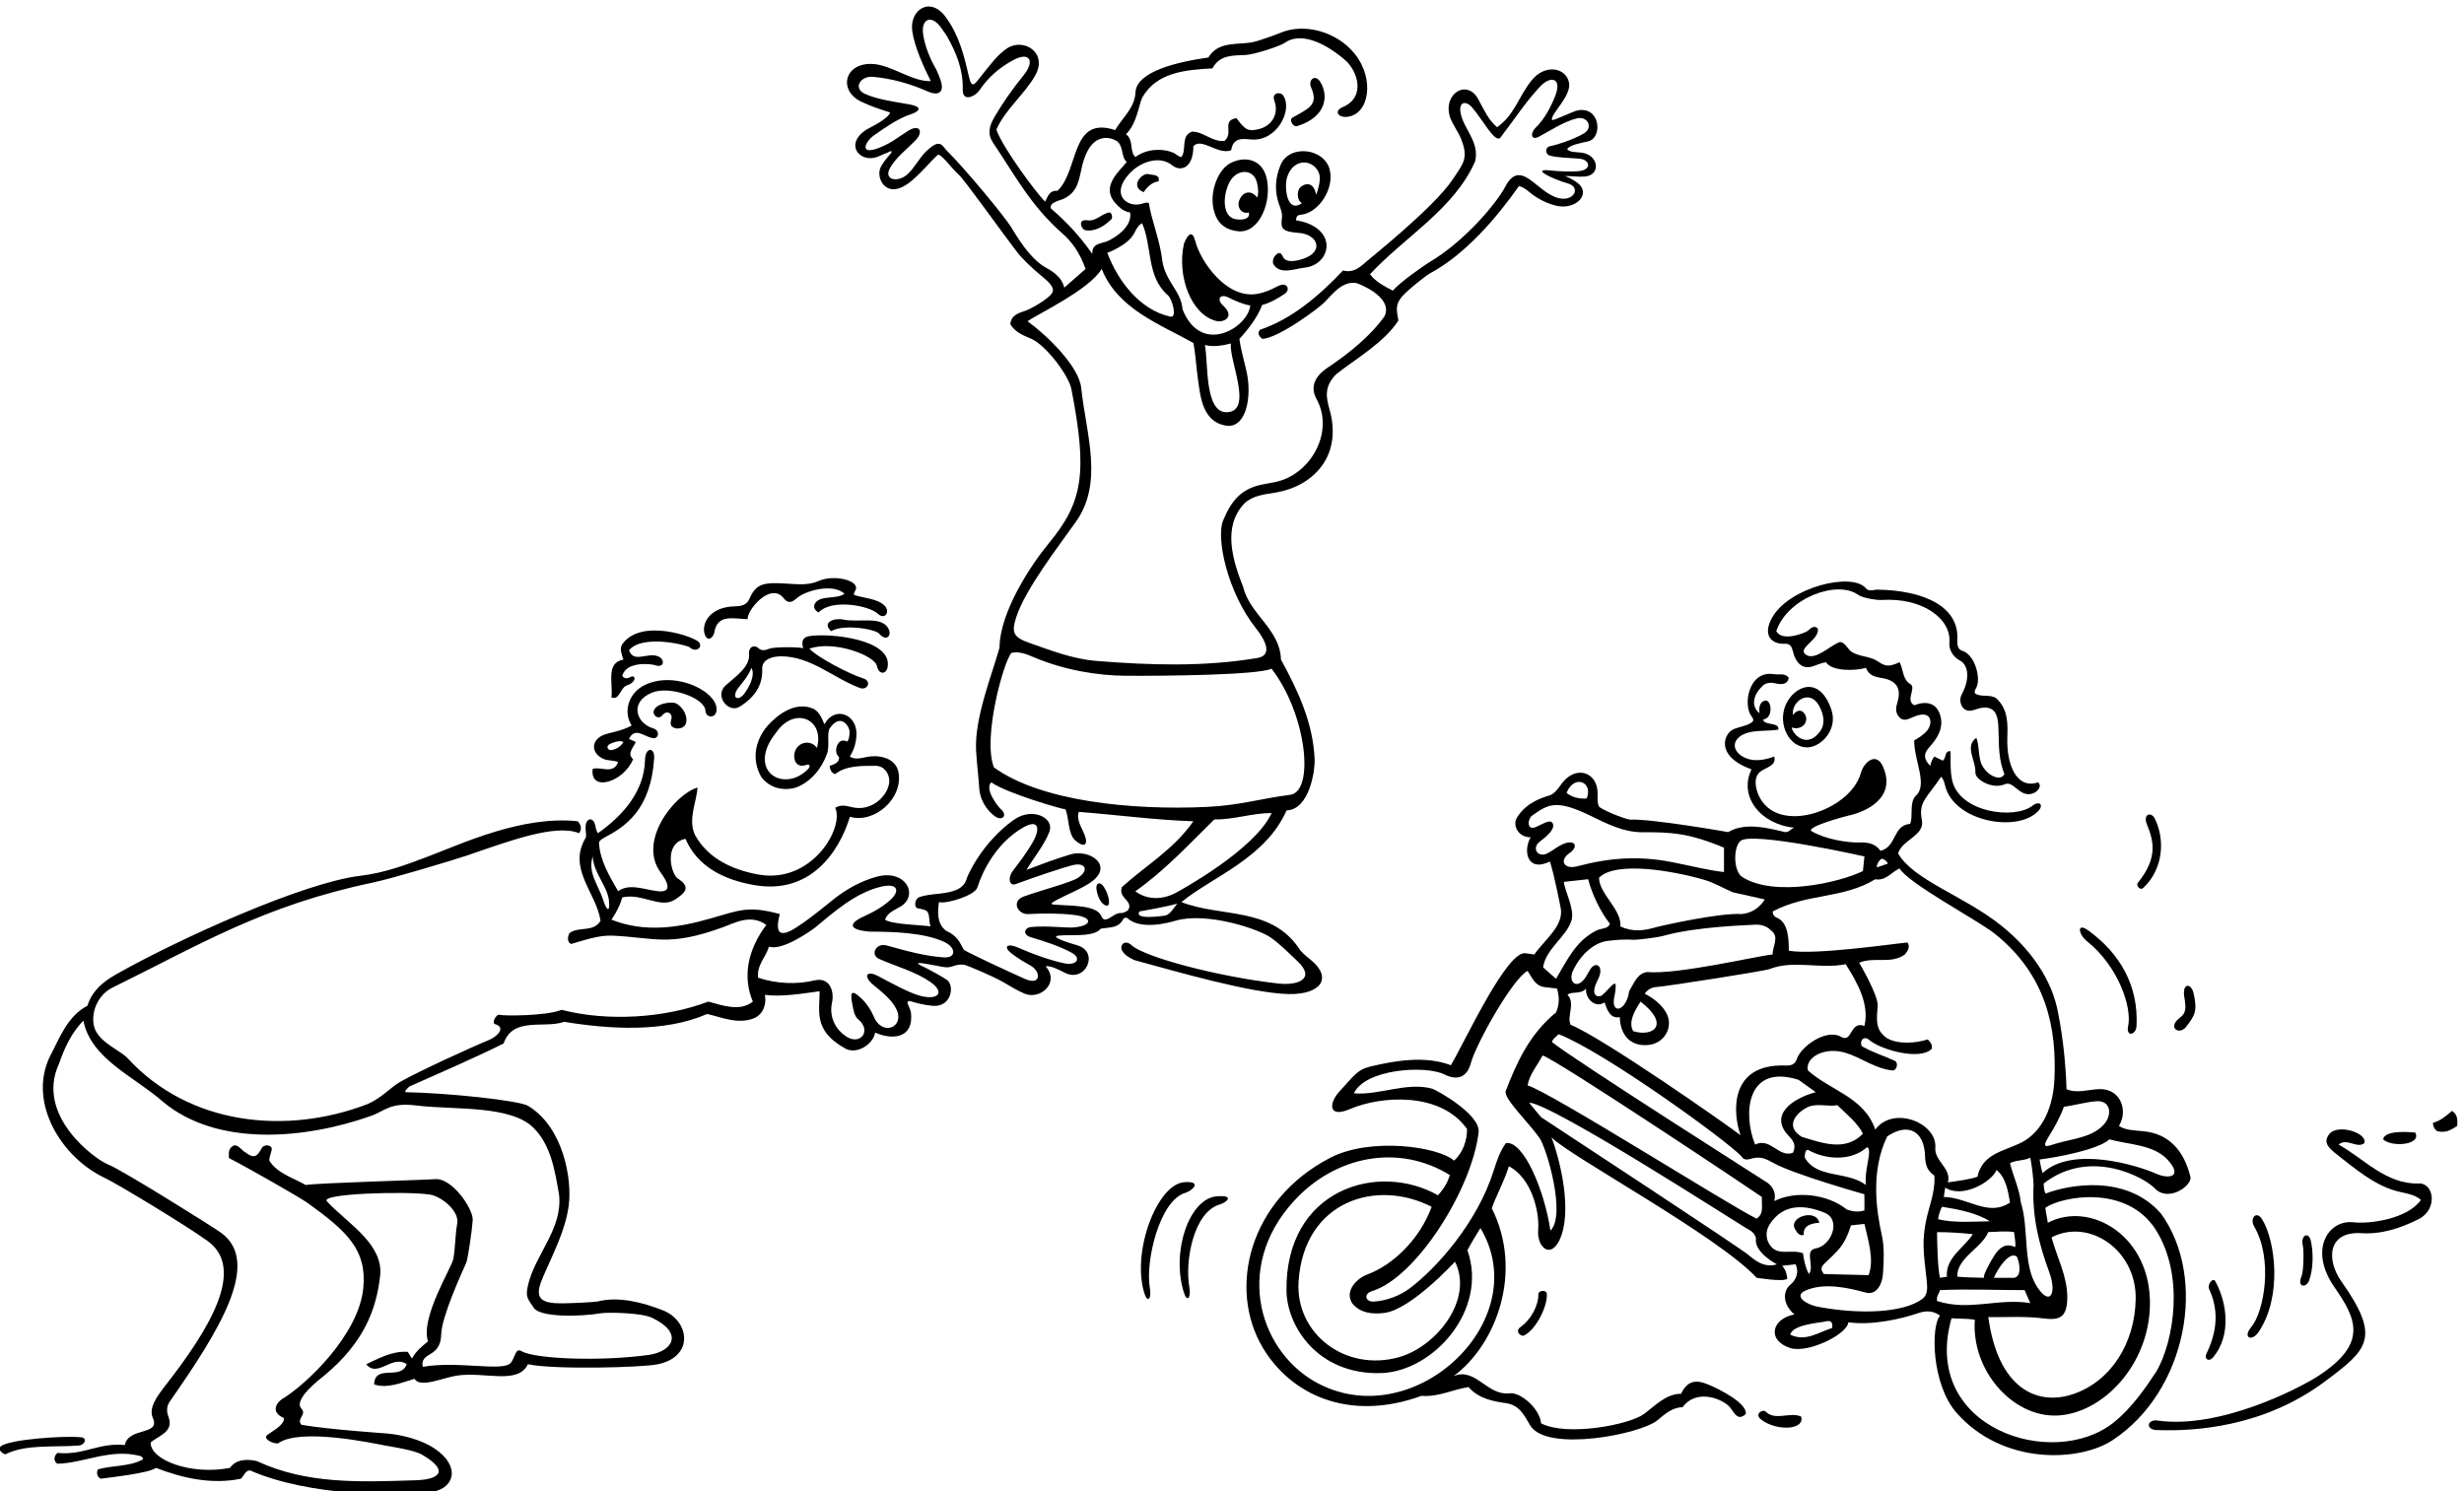
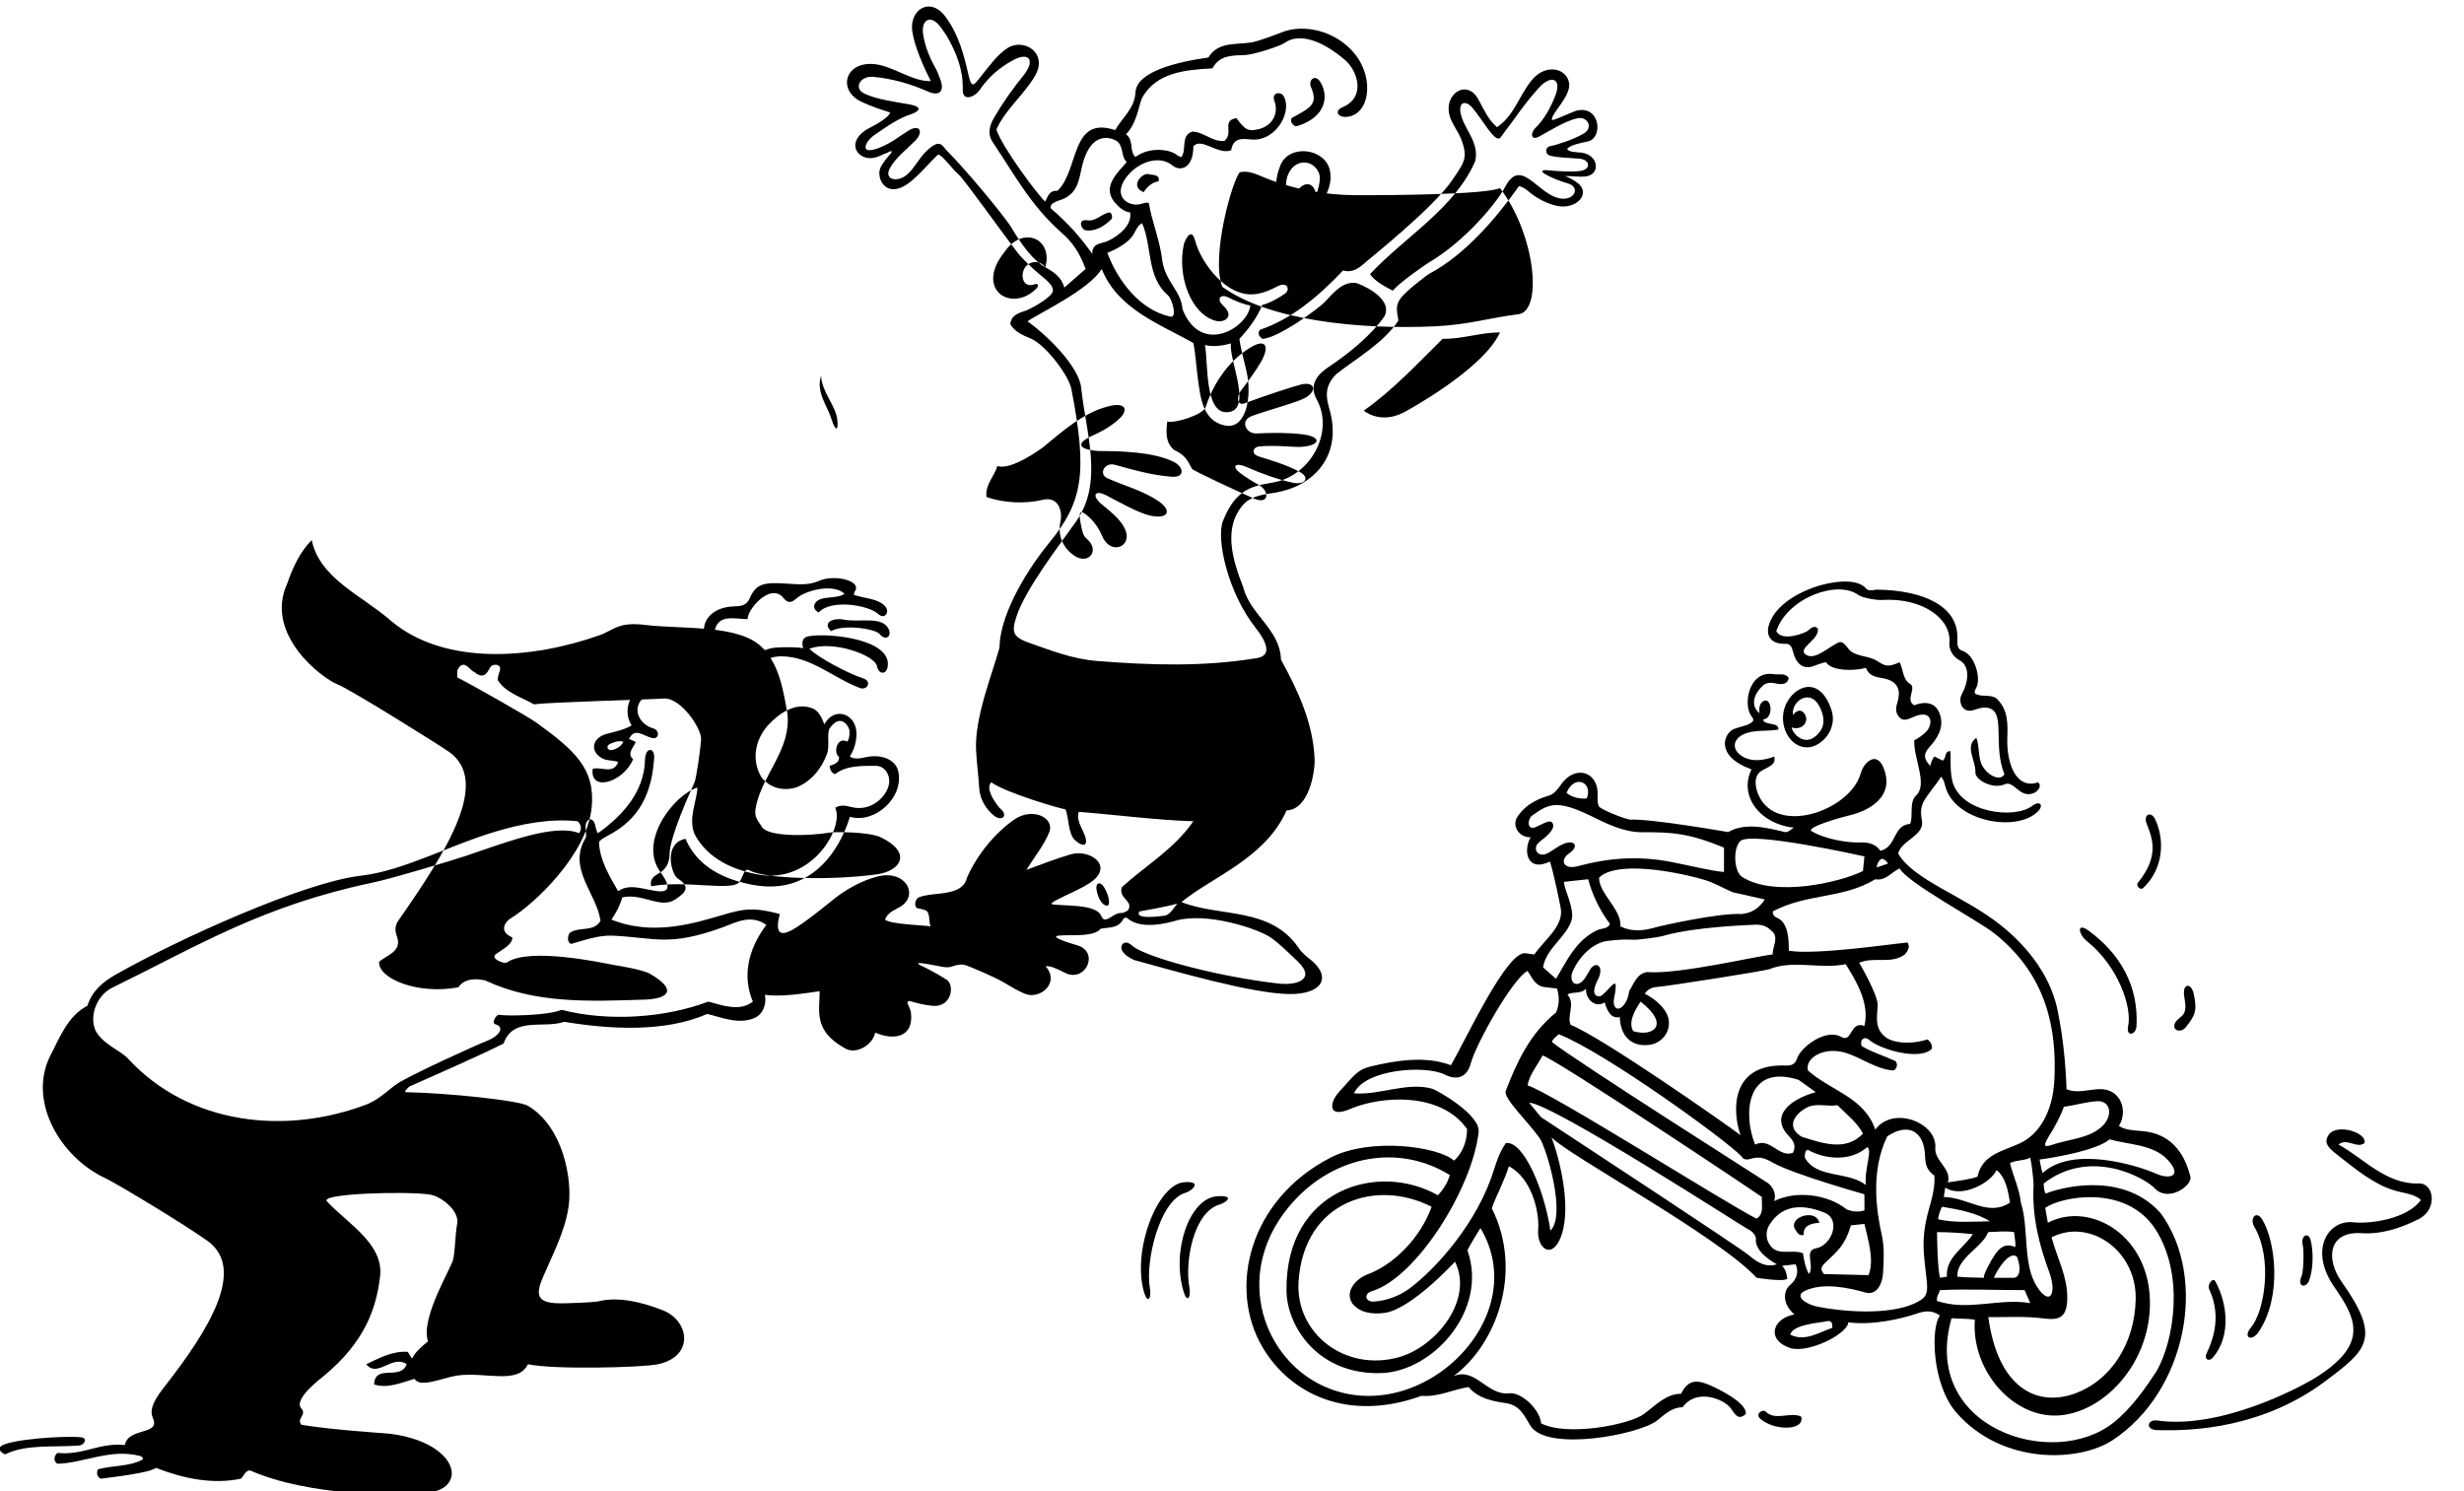
<svg xmlns="http://www.w3.org/2000/svg" version="1.1" id="svg1" width="709.256" height="429.379" viewBox="0 0 709.256 429.379">
  <defs id="defs1" />
  <g id="g1" transform="translate(-52.721,-304.465)">
    <path id="path1" d="m 572.223,2539.48 c -36.395,4.1 -155.832,-4.61 -173.653,-19.19 -8.91,-7.29 3.243,-15.39 8.91,-17.82 45.852,22.92 106.122,14.85 159.727,19.3 12.762,1.06 19.047,16.14 5.016,17.71" style="fill:#000000;fill-opacity:1;fill-rule:nonzero;stroke:none" transform="matrix(0.133,0,0,-0.133,0,1056)" />
    <path id="path2" d="m 1766.64,4007.43 c -14.58,12.15 1.62,25.92 5.67,37.26 l -14.58,6.48 c 12.65,25.65 30.22,6.66 50.04,1.96 14.96,-3.54 17.72,16.46 2.41,20.86 -36.01,10.35 -52.82,56.28 -3.18,77.23 38.23,16.13 114.53,-11.42 116.07,-38.46 0.94,-16.48 19.81,-16.4 23.29,-3.88 11.27,40.56 -84.91,91.9 -153.86,59.33 -34.57,-16.33 -48.54,-56.77 -29.1,-87.89 -16.27,-9.48 -35.38,-13.3 -53.52,-18.09 -34.18,-9.03 -36.92,-40.31 -8.27,-53.96 9.94,-4.75 24.72,-3.06 32.63,-7.32 -10.53,-27.54 -37.26,-8.91 -55.08,-14.58 -6.73,-51.63 67.14,-28.87 87.48,21.06 z m -44.88,19.89 c -10.59,-2.48 -15,8.47 -5.11,13.04 16.21,7.49 24.52,6.53 28.93,4.33 -5.13,-9.69 -14.67,-15.22 -23.82,-17.37" style="fill:#000000;fill-opacity:1;fill-rule:nonzero;stroke:none" transform="matrix(0.133,0,0,-0.133,0,1056)" />
    <path id="path3" d="m 1719.66,4141.08 c 17.63,-7.05 18.68,20.25 33.08,25.85 23.14,7.59 19.51,25.09 7.42,17.89 -12.24,-6.82 -17.01,3.23 -17.01,3.23 9.41,32.4 63.57,25.23 70.44,22.9 21.62,-7.37 21.85,12.68 7.74,18.73 -23.58,10.13 -53.17,-15.58 -63.6,13.45 29.97,35.64 126.43,10.64 130.86,6.58 13.62,-12.46 29.02,-0.94 20.88,10.5 -8.14,11.44 -126.67,54.11 -166.62,-4.62 -6.49,-9.54 0.06,-23.34 2.73,-32.71 -38.88,-6.47 -21.87,-52.65 -25.92,-81.8" style="fill:#000000;fill-opacity:1;fill-rule:nonzero;stroke:none" transform="matrix(0.133,0,0,-0.133,0,1056)" />
-     <path id="path4" d="m 1859.79,4073.85 c 33.85,-2.61 25.37,40.34 0.01,54.15 -8.81,4.8 -46.79,0.25 -48.86,-18.12 -0.82,-7.34 9.96,-18.56 19.48,-6.95 9.07,11.08 22.09,3.71 19.15,-7.92 -2.13,-8.4 -4.76,-17.92 10.22,-21.16" style="fill:#000000;fill-opacity:1;fill-rule:nonzero;stroke:none" transform="matrix(0.133,0,0,-0.133,0,1056)" />
    <path id="path5" d="m 1942.43,4282.05 c 6.71,39.58 39.53,29.52 72.07,28.31 -1.52,20.23 49.96,81.44 78.14,45.2 6.87,-8.83 15.15,-11.86 27.6,-0.24 16.68,15.59 77.35,34.23 104.05,10.13 -17.72,-12.77 -50.95,-2.57 -63.31,-19.91 -5.38,-7.54 -2.26,-16.29 7.42,-20.59 26.25,29.43 108.02,16.03 128.74,-3.39 14.07,-13.17 26.26,4.8 14.47,17.29 -15.69,16.63 -45.1,16.36 -67.07,24.16 -0.33,3.57 1.42,6.75 3.13,9.8 11.58,20.78 -45.31,35.41 -79.28,20.29 -21.06,-9.38 -43.71,-7.44 -65.8,-5.97 -52.43,3.51 -69.58,1.39 -84.26,-32.77 -6.05,-14.09 -18.58,-15.96 -31.97,-16.24 -55.35,-1.17 -73.25,-39.4 -64.16,-62.05 5.97,-14.86 18.18,-6.09 20.23,5.98" style="fill:#000000;fill-opacity:1;fill-rule:nonzero;stroke:none" transform="matrix(0.133,0,0,-0.133,0,1056)" />
    <path id="path6" d="m 2294.37,4208.84 c 3.77,-18.67 19.86,-18.66 22.96,-2.39 11.58,60.8 -126.37,74.53 -169.67,67.21 -11.16,-1.89 -18.01,-8.21 -13.06,-26.03 -17.82,3.25 -63.56,2.54 -72.65,-1 -8.84,-3.44 -17.17,-5.78 -24.06,0.99 -7.58,7.43 -21.88,4.94 -20.35,-13.8 2.24,-27.48 -32.8,-50.4 -50.8,-66.95 -24.78,-22.78 6.31,-61.1 30.8,-45.78 35.76,22.37 49.88,49.95 48.49,81.7 -0.92,21.1 23.16,27.18 40.82,27.2 64.71,0.07 113.52,-47.48 170.94,-68.66 15.46,-5.7 26.65,14.51 6.95,20.83 -32.46,10.43 -98.31,45.25 -116.59,64.22 50.97,19.11 141.46,-13.95 146.22,-37.54 z m -286.27,-58.6 c -14.78,-20.14 -30.06,-9.47 -13.46,11.8 10.64,13.63 22.29,27.14 27.96,43.03 8.66,-14.44 -3.18,-39.4 -14.5,-54.83" style="fill:#000000;fill-opacity:1;fill-rule:nonzero;stroke:none" transform="matrix(0.133,0,0,-0.133,0,1056)" />
    <path id="path7" d="m 2320.06,4288.14 c -13.35,30.54 -64.38,14.24 -98.3,21.41 -19.01,4.03 -47.73,-5.25 -26.63,-25.11 26.34,15.81 95.31,4.99 104.33,-5.64 14.53,-17.14 26.85,-4.95 20.6,9.34" style="fill:#000000;fill-opacity:1;fill-rule:nonzero;stroke:none" transform="matrix(0.133,0,0,-0.133,0,1056)" />
-     <path id="path8" d="m 3232.4,3573.69 c -9.43,7.62 -19.58,15.27 -25.6,25.5 -61.55,89.1 -169.28,65.61 -253.52,98.82 66.19,54.38 181.79,94.62 227.6,198.45 49.08,1.66 61.73,84.88 60.72,110.54 -3.09,78.19 -35.96,148.72 -72.87,215.88 -1.62,65.62 -67.23,97.21 -81.8,157.14 -21.88,55.89 -46.18,130.41 3.23,181.44 18.57,17.2 43.7,18.97 67.93,23.13 79.12,13.56 144.89,77.52 115.61,180.33 -7.3,25.64 -11.9,49.18 14.91,75.99 42.12,33.21 103.53,68.19 134.31,115.98 -4.33,23.81 -6.54,34.51 7.34,51.2 12.09,14.54 53.2,46.65 60.2,50.37 76.34,40.68 143.77,119.02 193.49,189.51 7.74,-1.84 14.8,-6.63 21.49,-12.37 4.75,-4.08 27.45,-22.84 59.11,-30.29 43.34,-10.19 79.12,27.62 42.75,51.87 -8.72,5.81 -17.51,10.39 -24.14,12.36 14.47,0.31 29.34,-2.14 42.98,-1.06 36.32,2.86 30.36,48.2 -8.28,51.9 -13.28,1.27 -24.23,0.7 -29.88,7.57 7.03,9.19 28.3,12.86 45.52,16.69 31.57,7.03 27.29,75.32 -21.57,67.3 -10.54,-1.73 -46.43,-20.17 -56.34,-21.35 -5.93,11.45 43.58,52.6 36.37,82.13 -6.53,30.96 -51.29,40.97 -81.17,3.5 -28.16,-35.31 -36.52,-74.55 -74.42,-101.02 -19.44,17.01 -27.81,37.56 -39.15,57.81 -23.94,49.31 -78.72,15.16 -62.71,-35.47 4.53,-14.33 18.03,-32.43 23.75,-46.87 16.86,-42.54 6.11,-52.76 -18.71,-89.66 -40.36,-60.02 -178.37,-169.75 -186.61,-177.14 -14.2,-12.73 -28.73,-24.75 -49.75,-18.6 -54.27,-57.51 -112.65,-105.81 -179.88,-128.48 -6.47,-8.1 -1.56,-14.08 4.92,-19.74 35.65,1.61 123.91,67.63 135.02,79.56 20.32,21.82 39.34,44.88 67.64,41.52 5.04,-0.59 81.65,-30.37 62.21,-71.67 -29.97,-42.93 -78.57,-81.82 -122.31,-110.97 -16.61,-11.16 -44.66,-34.26 -24.41,-69.9 37.96,-70.25 -13.14,-163.21 -91.23,-178.65 -8.59,-1.69 -17.59,-3.18 -26.45,-4.97 -44.73,-9.02 -66.59,-33.14 -85.28,-78.37 -15.37,-37.2 9.21,-154.83 71.24,-233.02 22.8,-28.75 35.19,-58.93 2.76,-64.33 -117.04,-19.5 -232.84,-15.42 -347.39,-6.32 -54.7,4.34 -104.24,24.82 -143.23,38.16 -38.03,13.01 -41.76,23.05 -30.95,56.72 19.52,60.83 94.16,156.78 126.58,202.91 64.39,86.11 24.27,193.68 14,293.27 -4.85,47 -75.37,115.06 -116.06,144.13 17.82,13.77 133.77,67.92 160.38,113.39 34.83,-87.47 127.17,-119.87 198.45,-160.37 4.94,-24.7 6.26,-53.91 10.4,-82.31 4.81,-33.03 9.36,-87.85 59.51,-96.47 44.19,-7.6 57.46,62.05 45.18,117.09 -5.32,23.86 -12.61,48.04 -15.47,70.6 19.91,21.38 40.06,48.38 49.22,73.43 17.21,3.93 37.67,16.56 49.27,24.46 12.3,8.37 5.35,26.79 -15.22,16.31 -14.46,-7.37 -26.89,-13.54 -44.45,-16.68 -67.08,-11.99 -123.2,70.79 -134.3,114 -5.71,22.23 -14.82,18.82 -24.39,-4.98 -16.27,-71.33 16.3,-155.3 70.32,-167.85 15.77,-3.66 41.32,8.63 13.87,33.96 -14.15,13.06 -6.36,26.19 12.4,16.79 15.84,-7.94 32.84,-15.03 46.86,-17.06 -4.86,-47.66 -106.19,-110.32 -146.69,-8.39 -2.52,39.23 -36.99,59.48 -43.74,105.29 -4.86,43.74 -23.49,87.48 -29.16,124.74 -4.52,2.27 -10.06,-0.02 -16.19,-1.78 -29.25,-8.38 -68.2,18.89 -26.48,64.86 23.74,26.17 65.65,40.98 93.25,18.66 18,-14.55 45.81,-6.6 45.81,41.38 18.42,19.53 52.64,-19.44 81.8,-8.91 4.5,27.98 23.48,25.14 43.45,23.42 55.33,-4.77 90.61,63.63 69.12,95.26 -5.94,8.75 -25.8,6.36 -19.05,-11.64 9.87,-26.31 -3.89,-53.27 -32.02,-60.73 -25.16,-6.68 -31.35,-1.72 -50.16,23.35 -33.2,-5.67 -4.86,-31.59 -25.91,-49.41 -26.73,-2.43 -43.74,19.44 -69.66,20.25 -25.92,-8.91 -11.34,-38.88 -23.49,-55.08 -4.05,0.41 -7.3,2.63 -10.43,5.06 -14.68,11.37 -57.79,18.2 -89.2,-5.06 -13.77,13.77 -2.43,35.64 -20.25,49.41 23.67,23.07 27.84,63.93 34.83,78.57 30.78,55.89 94.77,60.75 152.27,63.99 16,29.64 44.04,27.58 71.39,28.9 19.72,0.95 75.75,19.61 84.86,26.19 30.53,22.09 79.77,6.65 131.05,-37.33 26.27,-22.55 46,-80.05 -5.69,-101.84 -18.77,-7.9 -10.21,-22.48 8.79,-20.97 48.85,3.89 61.83,81.51 17.37,136.65 -39.37,48.85 -109.95,66.81 -160.34,45.41 -7.48,-3.18 -44.9,-16.97 -58.73,-19.95 -33.91,-7.34 -75.16,3.26 -97.6,-33.57 -67.65,-9.53 -155.35,-30.34 -157.68,-75.39 -1.78,-34.64 -27.88,-53.88 -44.01,-81.75 -97.2,32.4 -77.76,-87.48 -124.74,-131.22 -17.82,0.81 -20.25,-11.34 -26.73,-23.49 -12.96,10.53 -92.61,116.28 -105.57,155.97 19.02,43.15 59.96,75.19 83.72,116.45 28.61,49.71 -24.48,82.29 -59.82,59.72 -21.04,-13.43 -38.42,-37.59 -54.99,-58.16 -16.1,-20 -21.82,-32.03 -28.62,-2.52 -10.55,45.73 -20.95,88.34 -49.97,127.98 -33.57,45.87 -78.75,15.55 -72.42,-30.32 4.73,-34.25 25.71,-79.86 40.14,-108.27 -39.31,-1.93 -83.59,33.81 -123.71,36.86 -62.79,4.78 -78.17,-56.87 -26.72,-81.56 20.78,-9.97 44.2,-17.55 62.63,-23.37 -5.68,-15.39 -46.49,-33.56 -52.23,-37.41 -48.35,-32.43 -12.43,-72.97 25.17,-58.33 6.75,2.63 14.62,6.67 20.7,8.54 10.61,6.43 13.07,3.84 4.03,-5.6 -6.07,-7.11 -16.01,-19.08 -19.54,-28.52 -8.58,-22.96 15.4,-72.1 69.99,-25.06 21.22,18.29 39.96,41.08 53.84,53.92 5.87,7.74 30.61,-28.52 46.12,-41.86 12.36,-10.62 92.47,-123.66 128.78,-170.69 6.95,-9.01 30.37,-32.47 49.91,-48.25 16.44,-13.29 29.68,-25.54 24.03,-36.52 -7.21,-13.99 -49.56,-36.61 -57.35,-39.04 -16.15,-5.02 -32.36,-10.51 -33.45,-29.63 10.05,-16.87 27.57,-23.88 44.54,-31.04 32.21,-13.58 81.84,-79.71 87.53,-109.05 35.3,-181.87 25.03,-244.45 -48.88,-333.94 -37.98,-45.99 -105.82,-147.72 -106.68,-225.81 -15.68,-57.5 -54.58,-152.05 -50.67,-223.11 1.54,-27.93 5.3,-56.22 6.93,-83.06 1.81,-22.24 14.76,-44.93 33.57,-58.79 15.8,-11.65 29.35,1.77 12.22,16.22 -5.14,4.33 -35.26,42.57 -19.87,57.15 32.79,-23.51 154.84,-58.78 160.38,-58.32 8.3,-17.87 4.91,-53.21 21.74,-67.78 18.31,-15.88 28.85,-10.75 19.65,13.02 -5.65,14.62 -18.59,32.66 -12.23,49.09 81,-6.18 166.86,-17.82 247.86,-20.25 -42.93,-61.56 -102.87,-95.58 -154.71,-142.56 -8.58,-24.3 25.33,-29.28 13.74,-49.38 -1.54,-2.69 -12.01,-7.03 -14.25,-6.77 -15.11,1.7 -26.39,-15.88 -37.69,-13.77 -3.15,0.59 -5.4,4.69 -7.48,9.46 -11.12,20.02 -57.47,19.84 -88.76,21.79 -19.73,1.23 -25.8,0.65 -4.19,12.12 21.5,11.41 48.32,21.58 69.75,35.93 53.71,35.96 -0.22,74.15 -42.63,61.34 -32.37,-9.78 -63.7,-21.62 -95.04,-33.46 15.08,25.3 38.35,53.52 49.43,81.85 12.12,30.98 -36.38,54.42 -75.5,27.33 -42.64,-29.52 -81.66,-77.76 -102.72,-126.19 -5.47,-23.25 -26.56,-31.01 -60.6,-34.57 -15.07,-1.58 -30.41,-2.84 -42.83,-7.59 -9.78,-3.74 -11.83,-22.39 -2.87,-23.98 8.96,-1.6 18.11,-3.66 20.61,-7.27 5.85,-8.46 2.91,-22.86 7.13,-31.89 -15.39,2.79 -85.05,4.05 -98.82,14.58 5.67,15.48 19.88,20.11 33.01,27.92 41.34,24.58 11.93,81.6 -50.08,65.25 -32.98,-8.69 -64.84,-26.17 -92.29,-47.56 -6.77,-5.27 -69.51,-57.67 -96.22,-70.31 -20.23,-9.56 -33.39,-5.38 -22.03,36.85 -68.15,18.29 -86.14,8.75 -150.22,-9.65 -70.21,-20.15 -141.95,-31.15 -214.28,-2.5 0,0 17.31,23.82 23.4,48.15 43.73,10.16 82.8,-25.8 114.82,-4.36 20.15,13.5 35.44,26.19 5.46,45.24 -14.34,9.11 -31.81,76.46 16.7,85.93 25.7,-60.57 83.83,-89.1 149.79,-100.31 118.67,-20.18 181.72,68.77 206.04,148.04 52.89,-15.63 116.57,40.19 104.83,97.43 -5.86,28.57 -39.55,38.21 -69.84,31.69 -12.45,-2.68 -24.93,-5.68 -35.23,1.35 8.3,12.84 13.36,28.12 14.39,44.86 2.93,47.42 -47.32,65.68 -69.47,24.8 -4.86,12.96 -12.96,30.78 -26.73,34.83 -35.64,13.77 -72.09,-11.34 -95.58,-37.27 -27.54,-31.58 -35.64,-73.7 -14.58,-110.96 17.82,-24.3 46.98,-31.59 75.33,-23.49 32.4,12.15 55.89,41.31 67.23,72.9 6.48,17.01 -0.81,42.12 5.67,55.08 24.04,34.82 42.79,4.26 43.13,-6.12 0.35,-10.49 -1.42,-18.23 -4.98,-22.34 -22.49,11.85 -30.67,-25.42 -17.85,-32.93 1.36,-9.8 -5.19,-15.1 -20.3,-19.61 0.81,-7.29 4.05,-16.2 12.15,-17.82 24.3,19.44 60.75,17.82 89.91,17.82 14.57,-1.22 24.14,-12.91 26.65,-26.89 5.06,-28.19 -30.2,-71.28 -75.68,-63.51 -13.76,2.35 -25.82,8.51 -40.88,-0.32 20.22,-42.83 -50.52,-165 -165.41,-144.66 -56.42,9.99 -110.01,34.41 -138.34,86.34 -15.39,34.02 4.05,71.28 5.67,102.06 -49.49,-14.67 -129.8,-115.7 -80.02,-183.32 17.37,-23.59 25.06,-44.55 -6.05,-41 -29.36,3.36 -61.26,17.75 -85.65,-0.05 -18.56,32.32 -39.46,66.39 -41.39,104.69 -0.21,4.25 6.79,8.78 12.1,11.6 44.26,23.49 99.77,58.91 107.27,171.46 1.64,24.6 -19.16,24.94 -19.86,-3.75 -1.6,-66.12 -45.17,-118.43 -101.86,-158.45 -4.52,6.03 -4.58,14.16 -6.74,20.31 -5.74,16.32 -19.99,10.93 -20.01,-7.37 -0.01,-7.34 1.71,-15.3 0.84,-21.85 -41.32,-67.23 22.68,-119.88 31.58,-180.63 -15.38,-25.92 -46.97,-11.34 -67.22,-26.72 -3.25,-5.68 -6.49,-18.64 3.23,-23.5 28.93,7.89 58.92,19.51 90.84,17.99 92.44,-4.43 120.64,-24.31 237.71,18.1 26.9,9.74 60.05,29.46 94.27,5.22 -40.54,-53.64 -51.95,-112.65 -29.16,-166.05 -27.54,-21.87 -63.99,-8.91 -96.39,0 -93.96,-35.63 -217.07,-43.73 -317.52,-17.82 -34.02,-13.77 -126.24,-13.11 -133.45,-10.89 -8.48,2.61 -18.53,-17.83 -10.45,-20.14 23.7,-6.8 5.54,-26.62 -13.97,-34.52 -37.8,-15.32 -155.26,-69.43 -190.61,-89.85 -23.93,-13.82 -41.48,-35.9 -71.9,-48.71 -174.96,-67.23 -384.745,-46.17 -518.394,98.82 -16.797,17.88 -55.886,31.59 -70.468,61.56 -12.477,30.27 1.621,72.59 34.832,90.71 190.363,93.28 327.55,178.59 567.37,228.84 39.01,8.17 172.6,48.16 201.23,57.92 91.52,31.19 192.01,69.54 243.88,48.58 5.68,9.72 4.86,17.01 -3.23,25.92 -119.74,12.6 -247.54,-47.29 -323.86,-76.28 -47.18,-17.93 -94.47,-35.71 -146.54,-41.78 -121.69,-14.16 -390.686,-135.36 -528.526,-213.32 -27.871,-15.76 -51.918,-35.24 -62.164,-67.95 -43.742,-22.68 -60.75,-71.27 -81.809,-110.96 -46.656,-98.14 24.031,-217.35 120.527,-262.35 24.094,-11.24 173.625,-101.38 221.567,-136.1 84.09,-60.9 1.445,-193.48 -91.52,-312.59 -19.679,-25.22 -36.519,-49.37 -27.211,-70.26 17.278,-38.77 -52.964,-19.18 -60.558,-58.66 -56.696,5.67 -88.285,-22.68 -145.797,-17.01 -8.91,-7.29 -8.371,-19.08 0,-23.49 58.32,1.62 113.398,33.21 178.199,17.01 4.68,-0.93 8.789,-6.3 5.668,-8.1 -28.348,-15.39 -64.797,-12.15 -96.387,-21.06 -2.879,-5.79 -3.242,-16.2 6.481,-20.25 22.68,3.24 105.297,12.15 119.066,23.49 58.321,-22.68 121.5,-36.45 183.867,-23.49 6.481,5.67 9.719,18.63 20.25,17.82 125.357,-55.2 320.877,-57.26 394.317,-46.01 47.21,7.24 62.45,55.43 3.63,94.16 -29.8,19.62 -71.58,29.21 -101.84,31.93 -6.05,0.55 -122.77,8.21 -185.14,18.74 -12.15,12.96 12.15,21.87 0,34.83 -19.44,20.25 42.76,66.38 49.08,71.63 85.33,70.92 112.84,142.22 121.07,215.82 3.67,32.81 -11.92,60 -34.03,84.54 -24.9,27.64 -58.06,51.92 -81.26,77.07 -15.74,17.07 174.28,22.22 223.35,14.45 24.43,-3.87 63.84,-35.47 58.8,-62.74 -4.57,-24.77 -3.95,-51.74 -8.46,-76.6 -3.33,-18.23 -71.78,-127.35 -54.77,-178.37 -13.77,-11.34 -25.62,-20.61 -34.83,-37.26 -3.42,5.49 -5.67,8.9 -8.91,14.58 -34.83,2.43 -64.8,-15.39 -89.91,-26.73 24.3,-30.79 56.7,21.87 87.48,0 -12.96,-36.45 -68.85,1.62 -70.47,-43.74 28.35,-9.72 59.94,4.04 87.48,12.15 11.83,-20.98 62.18,2.67 91.94,7 60.65,8.82 131.88,-20.47 153.49,24.59 55.07,-12.16 245.75,-7.23 280.09,-0.32 81.09,16.32 69.63,94.59 11.53,117.17 -43.33,16.84 -95.25,30.58 -140.61,18.93 -4.79,-1.23 -68.87,-5.23 -92.97,-3.57 -42.2,2.88 -39.27,24.3 -24.89,57.75 21.42,49.86 48.03,99.43 55.19,154.07 7.24,55.25 -10.9,168.23 -87.83,215.11 -19.11,11.64 -171.72,27.92 -266.19,29.72 0,5.67 5.67,8.1 8.91,12.15 68.85,30.78 136.89,59.94 204.12,93.15 20.25,59.12 87.47,31.59 131.22,46.98 98,-16.21 217.07,-23.5 309.41,17 31.59,-7.28 67.23,-23.48 102.06,-8.9 20.25,8.9 26.73,32.4 22.68,50.22 36.45,-4.87 82.98,3.01 118.62,7.87 0,-43.07 -13.97,-84.91 53.95,-123.12 24.3,-15.39 61.33,6.93 66.24,33.61 37.21,-16.61 84.01,-12.93 77.39,43.48 -0.59,5.01 -4.77,13.01 -7.23,19.5 -1.12,2.99 1.09,6.54 5.88,5.04 10.18,-3.18 29.13,-8.43 48.27,-10.11 40.56,-3.55 48.01,43.05 31.3,55.82 -4.62,3.53 -34.6,21.23 -57.74,32.06 -7.71,3.6 -6.61,5.82 3.88,4.29 42.64,-6.23 50.52,-11.97 65.41,-6.74 6.68,2.34 14.6,4.54 24.08,3.69 6.53,-0.59 66.31,-26.11 87.24,-38.61 14.66,-8.75 29.31,-17.49 44.8,-24.14 33.06,-14.19 77.4,22.88 45.67,59.14 10.13,2.07 27.49,-6.88 41.55,-13.98 44.56,-22.5 75.5,44.44 27.56,59.23 -10.67,3.29 -23.96,7.11 -33.99,11.21 -21.49,8.8 -13.02,10.31 6.05,10.76 25.37,0.59 65.04,-2.23 77.8,14.12 21.84,3.94 38.45,0.55 49.47,21.78 1.05,2.03 6.34,2.95 8.18,1.28 30.69,-27.91 95.18,-8.38 104.88,-5.57 66.05,19.14 178.96,-17.05 207.3,-37.73 19.84,-14.49 37.72,-32.42 56.66,-50.43 39.56,-37.61 0.64,-52.73 -41.97,-47.91 -132.86,15.05 -290.35,57.63 -317.53,82.9 -14.55,13.52 -26.66,0.17 -20.68,-11.25 5.34,-10.2 16.66,-16.31 26.42,-20.87 90.58,-24.7 251.98,-71.71 333.62,-73.56 70.42,-1.59 96.86,34.95 47.56,74.79 z m 129.11,1483.49 c 75.33,80.99 183.06,141.74 227.61,244.61 8.8,38.13 -19.37,64.79 -29.1,94.75 -10.91,33.55 7.55,38.71 22.6,21.33 22.56,-26.08 48.25,-75.64 60.41,-65.92 32.22,41.82 52.73,74.85 85.77,110.53 23.96,25.87 48.77,19.38 33.58,-19.27 -10.33,-26.26 -23.9,-51.09 -42.97,-69.55 -11.34,-10.97 -9.86,-28.06 7.52,-18.92 20.72,10.9 54.89,33.47 82.49,39.7 23.53,5.31 35.63,-20.33 15.06,-32.54 -23.56,-13.98 -60.18,-25.24 -71.06,-27.09 -15.12,-2.56 -12.24,-17.97 -3.44,-20.71 15.73,-4.89 44.4,-5.11 64.9,-6.97 22.88,-2.06 26.57,-23.67 -0.03,-26.74 -19.96,-2.3 -47.45,-0.33 -65.27,1.47 -16.51,1.68 -21.62,-1.27 -6.1,-9.83 11.56,-6.38 29.4,-13.64 46.11,-18.43 27.25,-7.82 15.33,-35.56 -13.05,-32.93 -23.34,2.16 -43.52,21.73 -61.93,35.94 -22.06,17.02 -41.59,26.37 -61.02,-11.02 -17.32,-33.33 -86.22,-116.89 -164.02,-162.75 -7.64,-4.5 -63.26,-42.68 -78.65,-61.31 -17.82,8.92 -39.69,21.06 -49.41,35.65 z m -301.15,-149.96 c -4.45,-36.28 48.99,-146 -8.02,-148.85 -49.87,-2.49 -40.62,109.09 -48.2,145.47 17.59,-4.9 41.62,-0.84 56.22,3.38 z m -192.13,260.11 c 22.24,-49.85 8.9,-115.69 56.25,-156.23 8.16,-7 21.06,-49.47 4.65,-45.82 -66.1,14.7 -113.4,77.34 -136.23,138.06 0,0 44,15.87 57.75,41.61 4.99,9.33 9.08,18.6 17.58,22.38 z m -168.34,53.73 c 29.33,14.86 31.46,39.81 38.24,68.97 20.04,86.09 71.82,59.98 78.52,52.56 11.46,-12.66 6.49,-33.02 18.44,-42.44 -15.84,-19.85 -54.34,-51.01 -27.61,-85.84 9.72,-11.34 20.25,-21.87 34.83,-23.49 5.94,-35.65 -43.87,-60.67 -51.76,-63.23 -14.3,-4.65 -31.3,-5.07 -30.05,-26.68 -27.54,38.88 -52.65,66.42 -89.91,98.82 -3.24,13.77 20.39,16.47 29.3,21.33 z m -41.14,-148.97 c -23.99,13.28 -48.5,43.89 -72.71,84.9 -14.28,24.2 -102.13,129.76 -140.27,167.41 -10.95,10.81 -14.04,28.49 -45.45,-1.91 -14.39,-13.94 -24.36,-34.95 -40.07,-49.2 -20.1,-18.23 -52.44,-12.9 -37.56,13.84 12.2,21.92 35.3,39.66 54.25,58.77 19.03,19.19 10.35,37.26 -14.7,21.81 -11.2,-6.91 -22,-14.88 -33.47,-22.18 -7.15,-4.35 -13.5,-7.75 -19.14,-10.35 -57.52,-26.52 -41.94,8.57 -21.23,22.84 26.2,18.04 52.48,36.89 81.27,45.98 7.33,2.31 32.32,13.98 -6.13,20.9 -29.2,5.26 -68.92,10.18 -95.9,22.92 -25.35,11.98 -9.13,39.14 18.64,36.54 40.52,-3.79 80.64,-15.02 118.09,-31.69 23.68,-10.54 36.76,-1.46 27.56,24.83 -2.93,8.38 -6.2,16.51 -9.2,22.74 -13.16,22.78 -24.42,49.04 -28.45,76.21 -4.78,32.27 17.02,44.42 38.73,14.5 4.39,-6.06 8.47,-12.16 12.4,-17.81 21.16,-37.38 35.7,-73.48 34.64,-116.44 -0.71,-28.25 27.29,-14.3 35.38,-2.45 20.4,29.86 43.18,49.57 73.89,66.28 35.23,19.17 47.79,-1.56 22.43,-32.83 -23.79,-29.32 -45.41,-59.89 -63.66,-91.41 -11.21,-19.37 -14.7,-36.39 -2.84,-53.97 47.2,-70.01 81.32,-136.03 148.88,-195.58 22.13,-19.52 38.32,-41.2 51.79,-78.23 l -46.17,-40.49 c -4.75,21.39 -22.16,33.63 -41,44.07 z M 2164.47,4031.76 c -13.68,19.24 -43.41,12.93 -48.57,-11.45 -3.2,-15.14 4.55,-33.29 26.58,-25.03 7.05,2.13 7.74,-4.17 3.24,-8.91 -41.47,-42.71 -101.69,-21.1 -93.25,30.97 3.29,20.23 15.05,36.75 27.49,52.75 39.79,51.23 101.4,21.93 84.51,-38.33 z m -462.37,-329.9 c -9.8,31.63 -34.39,59.19 -22.94,94.97 1.42,-34.71 31.33,-63.84 35.02,-94.44 3.16,-26.15 -4.35,-25.5 -12.08,-0.53 z m -402.01,-444.48 c 80.87,-9.41 201.65,1.48 251.34,-48.31 38.14,-38.22 46.22,-95.28 54.84,-143.66 8.63,-74.84 -51.78,-129.86 -67.07,-196.3 -6.06,-26.31 -1,-29.02 12.46,-49.4 13.64,-20.64 98.75,-19.66 146.49,-11.55 10.4,1.76 85.03,1.91 110.35,-10.37 68.05,-33.03 43.54,-72.06 -7.03,-79.86 -103.25,-14.34 -245.78,-9.42 -276.4,8.01 -13.42,7.64 -13.52,-13.02 -22.91,-24.93 -16.21,-20.54 -114.88,4.73 -190.73,-9 -3.73,15.3 5.95,21.83 16.84,27.99 19.03,10.77 22.59,27.22 22.96,42.01 0.95,38.74 44.71,133.88 54,154.85 4.02,9.09 12.85,71.78 14.21,92.53 1.61,24.38 -44.63,91.84 -81.04,88.9 -24.56,-1.99 -247.29,-7.77 -280.5,-12.63 -26.73,15.39 -61.556,25.11 -78.564,52.65 -0.406,7.29 3.441,15.39 5.059,23.08 2.382,11.32 -16.258,13.84 -21.782,3.69 -7.004,-12.87 -14.218,-25.4 -33.5,-9.76 -9.718,4.05 -17.82,21.06 -29.16,14.58 -10.527,-7.86 -8.098,-16.2 -8.098,-25.92 39.688,-20.25 154.005,-85.48 170.675,-97.51 85.26,-61.52 128.54,-101.4 120.04,-184.75 -10.27,-100.83 -123.21,-207.72 -175.26,-239.24 -9.955,-6.02 -28.197,-27.3 3.62,-41.44 0.8,-14.58 -20.864,-25.52 -35.141,-35.74 -14.273,-10.23 18.074,-21.98 22.965,-18.56 47.956,33.48 203.496,0.22 230.216,-4.9 8.38,-1.6 62.87,-9.55 80.37,-19.7 61.5,-35.68 37.08,-53.93 -11.49,-55.55 -123.89,-4.12 -237.42,-8.82 -345.245,41.3 -19.441,4.86 -45.363,4.86 -58.32,-14.58 -86.871,-16.81 -173.875,18.4 -171.719,55.08 16.719,14.75 50.704,22.27 38.586,55.21 -3.98,10.82 -4.984,20.54 1.914,32.27 109.786,156.83 199.719,302.88 111.512,366.53 -19.058,13.76 -215.574,136.61 -243.168,147.13 -29.601,11.28 -159.254,106.64 -107.293,218.57 11.344,33.21 27.543,68.04 52.653,93.15 17.007,-83.43 110.16,-120.69 171.718,-174.96 117.297,-98.58 306.982,-81.81 449.542,-31.59 31.98,10.68 41.16,30.87 102.06,22.68 z m 1138.46,320.95 c -42.45,2.97 -83.31,14.8 -123.6,25.89 -22.25,6.13 -36.32,-20.2 -15.61,-29.38 36.83,-16.33 77.63,-26.94 110.19,-49.46 32.78,-22.67 18.04,-40.83 -22.51,-30.02 -23.36,6.23 -65.85,29.54 -90,42.45 -22.04,11.8 -33.35,3.14 -14.28,-15.92 18.41,-15.69 42.47,-32.84 53.48,-55.27 19.48,-39.66 -30.54,-59.96 -48.5,-16.93 -6.01,14.4 -15.08,28.27 -26.23,38.92 -18.9,18.07 -26.6,19.44 -20.67,-10.48 3.36,-16.97 4.72,-26.9 13.28,-34.14 29.51,-25 3.91,-56.08 -25.12,-37.58 -25.34,16.14 -39.07,44.29 -31.42,76.14 3.55,16.18 -1.39,53.62 -37.26,46.17 -39.69,-9.72 -85.05,-7.29 -123.12,5.67 -3.24,27.54 17.01,44.56 23.49,67.24 29.16,-10.54 94.93,37.21 99.85,41.3 43.14,35.76 86.1,73.39 138.75,87.43 40.71,10.87 45.26,-8.02 25.28,-26.54 -16.43,-15.23 -36.57,-26.89 -57.28,-36.19 -36.09,-16.2 -34.42,-29.88 12.1,-33.61 51.63,0 118,-2.25 161.17,-22.53 24.67,-11.59 26.6,-35.16 -1.99,-33.16 z m 279.14,64.66 c -13.44,-0.93 -57.09,4.26 -90.06,0.98 -14.06,-1.4 -18.97,-16.34 -0.33,-21.98 25.88,-7.83 61.88,-18.88 88.28,-33.46 22.81,-12.61 10.28,-28.57 -15.77,-23.03 -30.89,6.55 -67.84,19.68 -100.24,34.09 -21.52,9.56 -34.09,3.21 -13.66,-12.96 12.4,-9.81 28.05,-18.92 40.04,-25.56 24.61,-13.62 23.26,-44.65 -10.87,-29.53 -29.76,13.17 -129.12,59.02 -132.9,63.65 -10.55,19.33 -14.71,29.99 -39.15,41.22 -19.44,17.01 -17.06,38.92 -14.63,61.6 15.39,-4.86 77.88,14.19 83.28,31.53 11.16,35.78 41.21,96.29 98.61,129.64 33.56,19.51 38.83,-1 21,-32.1 -11.99,-20.9 -27.58,-41.44 -43.17,-61.99 -10.99,-14.48 -7.61,-33.49 7.08,-27.98 45.55,17.1 102.58,35.59 121.7,40.6 28.83,7.57 37.53,-10.99 12.44,-27.22 -15.73,-10.18 -74.47,-25.2 -117.26,-40.4 -27.42,-9.74 -13.58,-39.21 9.86,-38.01 34.32,1.76 69.74,1.83 100.14,-2.03 40.93,-5.19 39.01,-24.08 -4.39,-27.06 z m -170.22,346.62 c -25.11,64.8 21.87,231.66 38.07,247.85 15.35,3.55 30.69,-1.9 45.85,-8.43 68.86,-29.68 143.38,-40.87 201.5,-41.18 87.65,-0.48 286.39,1.65 315.46,15.35 76.32,-98.77 93.7,-266.35 40.05,-273.06 -63.87,-7.99 -107.86,-22.75 -180.54,-26.15 -163.28,-7.63 -359.84,12.49 -460.39,85.62 z m 477.02,-112.66 c 42.12,-0.81 81.87,13.84 123.99,13.84 -35.64,-79.38 -200.68,-169.48 -209.3,-173.77 -51.31,-25.59 -85.53,4.48 -85.53,4.48 61.56,42.93 116.57,101.99 170.84,155.45 z M 2918.67,3668.9 c 0,0 -69.74,-11.1 -56.11,8.86 0,0 62.37,10.78 81.81,17.01 -5.67,-6.48 -15.17,-23.44 -25.7,-25.87" style="fill:#000000;fill-opacity:1;fill-rule:nonzero;stroke:none" transform="matrix(0.133,0,0,-0.133,0,1056)" />
+     <path id="path8" d="m 3232.4,3573.69 c -9.43,7.62 -19.58,15.27 -25.6,25.5 -61.55,89.1 -169.28,65.61 -253.52,98.82 66.19,54.38 181.79,94.62 227.6,198.45 49.08,1.66 61.73,84.88 60.72,110.54 -3.09,78.19 -35.96,148.72 -72.87,215.88 -1.62,65.62 -67.23,97.21 -81.8,157.14 -21.88,55.89 -46.18,130.41 3.23,181.44 18.57,17.2 43.7,18.97 67.93,23.13 79.12,13.56 144.89,77.52 115.61,180.33 -7.3,25.64 -11.9,49.18 14.91,75.99 42.12,33.21 103.53,68.19 134.31,115.98 -4.33,23.81 -6.54,34.51 7.34,51.2 12.09,14.54 53.2,46.65 60.2,50.37 76.34,40.68 143.77,119.02 193.49,189.51 7.74,-1.84 14.8,-6.63 21.49,-12.37 4.75,-4.08 27.45,-22.84 59.11,-30.29 43.34,-10.19 79.12,27.62 42.75,51.87 -8.72,5.81 -17.51,10.39 -24.14,12.36 14.47,0.31 29.34,-2.14 42.98,-1.06 36.32,2.86 30.36,48.2 -8.28,51.9 -13.28,1.27 -24.23,0.7 -29.88,7.57 7.03,9.19 28.3,12.86 45.52,16.69 31.57,7.03 27.29,75.32 -21.57,67.3 -10.54,-1.73 -46.43,-20.17 -56.34,-21.35 -5.93,11.45 43.58,52.6 36.37,82.13 -6.53,30.96 -51.29,40.97 -81.17,3.5 -28.16,-35.31 -36.52,-74.55 -74.42,-101.02 -19.44,17.01 -27.81,37.56 -39.15,57.81 -23.94,49.31 -78.72,15.16 -62.71,-35.47 4.53,-14.33 18.03,-32.43 23.75,-46.87 16.86,-42.54 6.11,-52.76 -18.71,-89.66 -40.36,-60.02 -178.37,-169.75 -186.61,-177.14 -14.2,-12.73 -28.73,-24.75 -49.75,-18.6 -54.27,-57.51 -112.65,-105.81 -179.88,-128.48 -6.47,-8.1 -1.56,-14.08 4.92,-19.74 35.65,1.61 123.91,67.63 135.02,79.56 20.32,21.82 39.34,44.88 67.64,41.52 5.04,-0.59 81.65,-30.37 62.21,-71.67 -29.97,-42.93 -78.57,-81.82 -122.31,-110.97 -16.61,-11.16 -44.66,-34.26 -24.41,-69.9 37.96,-70.25 -13.14,-163.21 -91.23,-178.65 -8.59,-1.69 -17.59,-3.18 -26.45,-4.97 -44.73,-9.02 -66.59,-33.14 -85.28,-78.37 -15.37,-37.2 9.21,-154.83 71.24,-233.02 22.8,-28.75 35.19,-58.93 2.76,-64.33 -117.04,-19.5 -232.84,-15.42 -347.39,-6.32 -54.7,4.34 -104.24,24.82 -143.23,38.16 -38.03,13.01 -41.76,23.05 -30.95,56.72 19.52,60.83 94.16,156.78 126.58,202.91 64.39,86.11 24.27,193.68 14,293.27 -4.85,47 -75.37,115.06 -116.06,144.13 17.82,13.77 133.77,67.92 160.38,113.39 34.83,-87.47 127.17,-119.87 198.45,-160.37 4.94,-24.7 6.26,-53.91 10.4,-82.31 4.81,-33.03 9.36,-87.85 59.51,-96.47 44.19,-7.6 57.46,62.05 45.18,117.09 -5.32,23.86 -12.61,48.04 -15.47,70.6 19.91,21.38 40.06,48.38 49.22,73.43 17.21,3.93 37.67,16.56 49.27,24.46 12.3,8.37 5.35,26.79 -15.22,16.31 -14.46,-7.37 -26.89,-13.54 -44.45,-16.68 -67.08,-11.99 -123.2,70.79 -134.3,114 -5.71,22.23 -14.82,18.82 -24.39,-4.98 -16.27,-71.33 16.3,-155.3 70.32,-167.85 15.77,-3.66 41.32,8.63 13.87,33.96 -14.15,13.06 -6.36,26.19 12.4,16.79 15.84,-7.94 32.84,-15.03 46.86,-17.06 -4.86,-47.66 -106.19,-110.32 -146.69,-8.39 -2.52,39.23 -36.99,59.48 -43.74,105.29 -4.86,43.74 -23.49,87.48 -29.16,124.74 -4.52,2.27 -10.06,-0.02 -16.19,-1.78 -29.25,-8.38 -68.2,18.89 -26.48,64.86 23.74,26.17 65.65,40.98 93.25,18.66 18,-14.55 45.81,-6.6 45.81,41.38 18.42,19.53 52.64,-19.44 81.8,-8.91 4.5,27.98 23.48,25.14 43.45,23.42 55.33,-4.77 90.61,63.63 69.12,95.26 -5.94,8.75 -25.8,6.36 -19.05,-11.64 9.87,-26.31 -3.89,-53.27 -32.02,-60.73 -25.16,-6.68 -31.35,-1.72 -50.16,23.35 -33.2,-5.67 -4.86,-31.59 -25.91,-49.41 -26.73,-2.43 -43.74,19.44 -69.66,20.25 -25.92,-8.91 -11.34,-38.88 -23.49,-55.08 -4.05,0.41 -7.3,2.63 -10.43,5.06 -14.68,11.37 -57.79,18.2 -89.2,-5.06 -13.77,13.77 -2.43,35.64 -20.25,49.41 23.67,23.07 27.84,63.93 34.83,78.57 30.78,55.89 94.77,60.75 152.27,63.99 16,29.64 44.04,27.58 71.39,28.9 19.72,0.95 75.75,19.61 84.86,26.19 30.53,22.09 79.77,6.65 131.05,-37.33 26.27,-22.55 46,-80.05 -5.69,-101.84 -18.77,-7.9 -10.21,-22.48 8.79,-20.97 48.85,3.89 61.83,81.51 17.37,136.65 -39.37,48.85 -109.95,66.81 -160.34,45.41 -7.48,-3.18 -44.9,-16.97 -58.73,-19.95 -33.91,-7.34 -75.16,3.26 -97.6,-33.57 -67.65,-9.53 -155.35,-30.34 -157.68,-75.39 -1.78,-34.64 -27.88,-53.88 -44.01,-81.75 -97.2,32.4 -77.76,-87.48 -124.74,-131.22 -17.82,0.81 -20.25,-11.34 -26.73,-23.49 -12.96,10.53 -92.61,116.28 -105.57,155.97 19.02,43.15 59.96,75.19 83.72,116.45 28.61,49.71 -24.48,82.29 -59.82,59.72 -21.04,-13.43 -38.42,-37.59 -54.99,-58.16 -16.1,-20 -21.82,-32.03 -28.62,-2.52 -10.55,45.73 -20.95,88.34 -49.97,127.98 -33.57,45.87 -78.75,15.55 -72.42,-30.32 4.73,-34.25 25.71,-79.86 40.14,-108.27 -39.31,-1.93 -83.59,33.81 -123.71,36.86 -62.79,4.78 -78.17,-56.87 -26.72,-81.56 20.78,-9.97 44.2,-17.55 62.63,-23.37 -5.68,-15.39 -46.49,-33.56 -52.23,-37.41 -48.35,-32.43 -12.43,-72.97 25.17,-58.33 6.75,2.63 14.62,6.67 20.7,8.54 10.61,6.43 13.07,3.84 4.03,-5.6 -6.07,-7.11 -16.01,-19.08 -19.54,-28.52 -8.58,-22.96 15.4,-72.1 69.99,-25.06 21.22,18.29 39.96,41.08 53.84,53.92 5.87,7.74 30.61,-28.52 46.12,-41.86 12.36,-10.62 92.47,-123.66 128.78,-170.69 6.95,-9.01 30.37,-32.47 49.91,-48.25 16.44,-13.29 29.68,-25.54 24.03,-36.52 -7.21,-13.99 -49.56,-36.61 -57.35,-39.04 -16.15,-5.02 -32.36,-10.51 -33.45,-29.63 10.05,-16.87 27.57,-23.88 44.54,-31.04 32.21,-13.58 81.84,-79.71 87.53,-109.05 35.3,-181.87 25.03,-244.45 -48.88,-333.94 -37.98,-45.99 -105.82,-147.72 -106.68,-225.81 -15.68,-57.5 -54.58,-152.05 -50.67,-223.11 1.54,-27.93 5.3,-56.22 6.93,-83.06 1.81,-22.24 14.76,-44.93 33.57,-58.79 15.8,-11.65 29.35,1.77 12.22,16.22 -5.14,4.33 -35.26,42.57 -19.87,57.15 32.79,-23.51 154.84,-58.78 160.38,-58.32 8.3,-17.87 4.91,-53.21 21.74,-67.78 18.31,-15.88 28.85,-10.75 19.65,13.02 -5.65,14.62 -18.59,32.66 -12.23,49.09 81,-6.18 166.86,-17.82 247.86,-20.25 -42.93,-61.56 -102.87,-95.58 -154.71,-142.56 -8.58,-24.3 25.33,-29.28 13.74,-49.38 -1.54,-2.69 -12.01,-7.03 -14.25,-6.77 -15.11,1.7 -26.39,-15.88 -37.69,-13.77 -3.15,0.59 -5.4,4.69 -7.48,9.46 -11.12,20.02 -57.47,19.84 -88.76,21.79 -19.73,1.23 -25.8,0.65 -4.19,12.12 21.5,11.41 48.32,21.58 69.75,35.93 53.71,35.96 -0.22,74.15 -42.63,61.34 -32.37,-9.78 -63.7,-21.62 -95.04,-33.46 15.08,25.3 38.35,53.52 49.43,81.85 12.12,30.98 -36.38,54.42 -75.5,27.33 -42.64,-29.52 -81.66,-77.76 -102.72,-126.19 -5.47,-23.25 -26.56,-31.01 -60.6,-34.57 -15.07,-1.58 -30.41,-2.84 -42.83,-7.59 -9.78,-3.74 -11.83,-22.39 -2.87,-23.98 8.96,-1.6 18.11,-3.66 20.61,-7.27 5.85,-8.46 2.91,-22.86 7.13,-31.89 -15.39,2.79 -85.05,4.05 -98.82,14.58 5.67,15.48 19.88,20.11 33.01,27.92 41.34,24.58 11.93,81.6 -50.08,65.25 -32.98,-8.69 -64.84,-26.17 -92.29,-47.56 -6.77,-5.27 -69.51,-57.67 -96.22,-70.31 -20.23,-9.56 -33.39,-5.38 -22.03,36.85 -68.15,18.29 -86.14,8.75 -150.22,-9.65 -70.21,-20.15 -141.95,-31.15 -214.28,-2.5 0,0 17.31,23.82 23.4,48.15 43.73,10.16 82.8,-25.8 114.82,-4.36 20.15,13.5 35.44,26.19 5.46,45.24 -14.34,9.11 -31.81,76.46 16.7,85.93 25.7,-60.57 83.83,-89.1 149.79,-100.31 118.67,-20.18 181.72,68.77 206.04,148.04 52.89,-15.63 116.57,40.19 104.83,97.43 -5.86,28.57 -39.55,38.21 -69.84,31.69 -12.45,-2.68 -24.93,-5.68 -35.23,1.35 8.3,12.84 13.36,28.12 14.39,44.86 2.93,47.42 -47.32,65.68 -69.47,24.8 -4.86,12.96 -12.96,30.78 -26.73,34.83 -35.64,13.77 -72.09,-11.34 -95.58,-37.27 -27.54,-31.58 -35.64,-73.7 -14.58,-110.96 17.82,-24.3 46.98,-31.59 75.33,-23.49 32.4,12.15 55.89,41.31 67.23,72.9 6.48,17.01 -0.81,42.12 5.67,55.08 24.04,34.82 42.79,4.26 43.13,-6.12 0.35,-10.49 -1.42,-18.23 -4.98,-22.34 -22.49,11.85 -30.67,-25.42 -17.85,-32.93 1.36,-9.8 -5.19,-15.1 -20.3,-19.61 0.81,-7.29 4.05,-16.2 12.15,-17.82 24.3,19.44 60.75,17.82 89.91,17.82 14.57,-1.22 24.14,-12.91 26.65,-26.89 5.06,-28.19 -30.2,-71.28 -75.68,-63.51 -13.76,2.35 -25.82,8.51 -40.88,-0.32 20.22,-42.83 -50.52,-165 -165.41,-144.66 -56.42,9.99 -110.01,34.41 -138.34,86.34 -15.39,34.02 4.05,71.28 5.67,102.06 -49.49,-14.67 -129.8,-115.7 -80.02,-183.32 17.37,-23.59 25.06,-44.55 -6.05,-41 -29.36,3.36 -61.26,17.75 -85.65,-0.05 -18.56,32.32 -39.46,66.39 -41.39,104.69 -0.21,4.25 6.79,8.78 12.1,11.6 44.26,23.49 99.77,58.91 107.27,171.46 1.64,24.6 -19.16,24.94 -19.86,-3.75 -1.6,-66.12 -45.17,-118.43 -101.86,-158.45 -4.52,6.03 -4.58,14.16 -6.74,20.31 -5.74,16.32 -19.99,10.93 -20.01,-7.37 -0.01,-7.34 1.71,-15.3 0.84,-21.85 -41.32,-67.23 22.68,-119.88 31.58,-180.63 -15.38,-25.92 -46.97,-11.34 -67.22,-26.72 -3.25,-5.68 -6.49,-18.64 3.23,-23.5 28.93,7.89 58.92,19.51 90.84,17.99 92.44,-4.43 120.64,-24.31 237.71,18.1 26.9,9.74 60.05,29.46 94.27,5.22 -40.54,-53.64 -51.95,-112.65 -29.16,-166.05 -27.54,-21.87 -63.99,-8.91 -96.39,0 -93.96,-35.63 -217.07,-43.73 -317.52,-17.82 -34.02,-13.77 -126.24,-13.11 -133.45,-10.89 -8.48,2.61 -18.53,-17.83 -10.45,-20.14 23.7,-6.8 5.54,-26.62 -13.97,-34.52 -37.8,-15.32 -155.26,-69.43 -190.61,-89.85 -23.93,-13.82 -41.48,-35.9 -71.9,-48.71 -174.96,-67.23 -384.745,-46.17 -518.394,98.82 -16.797,17.88 -55.886,31.59 -70.468,61.56 -12.477,30.27 1.621,72.59 34.832,90.71 190.363,93.28 327.55,178.59 567.37,228.84 39.01,8.17 172.6,48.16 201.23,57.92 91.52,31.19 192.01,69.54 243.88,48.58 5.68,9.72 4.86,17.01 -3.23,25.92 -119.74,12.6 -247.54,-47.29 -323.86,-76.28 -47.18,-17.93 -94.47,-35.71 -146.54,-41.78 -121.69,-14.16 -390.686,-135.36 -528.526,-213.32 -27.871,-15.76 -51.918,-35.24 -62.164,-67.95 -43.742,-22.68 -60.75,-71.27 -81.809,-110.96 -46.656,-98.14 24.031,-217.35 120.527,-262.35 24.094,-11.24 173.625,-101.38 221.567,-136.1 84.09,-60.9 1.445,-193.48 -91.52,-312.59 -19.679,-25.22 -36.519,-49.37 -27.211,-70.26 17.278,-38.77 -52.964,-19.18 -60.558,-58.66 -56.696,5.67 -88.285,-22.68 -145.797,-17.01 -8.91,-7.29 -8.371,-19.08 0,-23.49 58.32,1.62 113.398,33.21 178.199,17.01 4.68,-0.93 8.789,-6.3 5.668,-8.1 -28.348,-15.39 -64.797,-12.15 -96.387,-21.06 -2.879,-5.79 -3.242,-16.2 6.481,-20.25 22.68,3.24 105.297,12.15 119.066,23.49 58.321,-22.68 121.5,-36.45 183.867,-23.49 6.481,5.67 9.719,18.63 20.25,17.82 125.357,-55.2 320.877,-57.26 394.317,-46.01 47.21,7.24 62.45,55.43 3.63,94.16 -29.8,19.62 -71.58,29.21 -101.84,31.93 -6.05,0.55 -122.77,8.21 -185.14,18.74 -12.15,12.96 12.15,21.87 0,34.83 -19.44,20.25 42.76,66.38 49.08,71.63 85.33,70.92 112.84,142.22 121.07,215.82 3.67,32.81 -11.92,60 -34.03,84.54 -24.9,27.64 -58.06,51.92 -81.26,77.07 -15.74,17.07 174.28,22.22 223.35,14.45 24.43,-3.87 63.84,-35.47 58.8,-62.74 -4.57,-24.77 -3.95,-51.74 -8.46,-76.6 -3.33,-18.23 -71.78,-127.35 -54.77,-178.37 -13.77,-11.34 -25.62,-20.61 -34.83,-37.26 -3.42,5.49 -5.67,8.9 -8.91,14.58 -34.83,2.43 -64.8,-15.39 -89.91,-26.73 24.3,-30.79 56.7,21.87 87.48,0 -12.96,-36.45 -68.85,1.62 -70.47,-43.74 28.35,-9.72 59.94,4.04 87.48,12.15 11.83,-20.98 62.18,2.67 91.94,7 60.65,8.82 131.88,-20.47 153.49,24.59 55.07,-12.16 245.75,-7.23 280.09,-0.32 81.09,16.32 69.63,94.59 11.53,117.17 -43.33,16.84 -95.25,30.58 -140.61,18.93 -4.79,-1.23 -68.87,-5.23 -92.97,-3.57 -42.2,2.88 -39.27,24.3 -24.89,57.75 21.42,49.86 48.03,99.43 55.19,154.07 7.24,55.25 -10.9,168.23 -87.83,215.11 -19.11,11.64 -171.72,27.92 -266.19,29.72 0,5.67 5.67,8.1 8.91,12.15 68.85,30.78 136.89,59.94 204.12,93.15 20.25,59.12 87.47,31.59 131.22,46.98 98,-16.21 217.07,-23.5 309.41,17 31.59,-7.28 67.23,-23.48 102.06,-8.9 20.25,8.9 26.73,32.4 22.68,50.22 36.45,-4.87 82.98,3.01 118.62,7.87 0,-43.07 -13.97,-84.91 53.95,-123.12 24.3,-15.39 61.33,6.93 66.24,33.61 37.21,-16.61 84.01,-12.93 77.39,43.48 -0.59,5.01 -4.77,13.01 -7.23,19.5 -1.12,2.99 1.09,6.54 5.88,5.04 10.18,-3.18 29.13,-8.43 48.27,-10.11 40.56,-3.55 48.01,43.05 31.3,55.82 -4.62,3.53 -34.6,21.23 -57.74,32.06 -7.71,3.6 -6.61,5.82 3.88,4.29 42.64,-6.23 50.52,-11.97 65.41,-6.74 6.68,2.34 14.6,4.54 24.08,3.69 6.53,-0.59 66.31,-26.11 87.24,-38.61 14.66,-8.75 29.31,-17.49 44.8,-24.14 33.06,-14.19 77.4,22.88 45.67,59.14 10.13,2.07 27.49,-6.88 41.55,-13.98 44.56,-22.5 75.5,44.44 27.56,59.23 -10.67,3.29 -23.96,7.11 -33.99,11.21 -21.49,8.8 -13.02,10.31 6.05,10.76 25.37,0.59 65.04,-2.23 77.8,14.12 21.84,3.94 38.45,0.55 49.47,21.78 1.05,2.03 6.34,2.95 8.18,1.28 30.69,-27.91 95.18,-8.38 104.88,-5.57 66.05,19.14 178.96,-17.05 207.3,-37.73 19.84,-14.49 37.72,-32.42 56.66,-50.43 39.56,-37.61 0.64,-52.73 -41.97,-47.91 -132.86,15.05 -290.35,57.63 -317.53,82.9 -14.55,13.52 -26.66,0.17 -20.68,-11.25 5.34,-10.2 16.66,-16.31 26.42,-20.87 90.58,-24.7 251.98,-71.71 333.62,-73.56 70.42,-1.59 96.86,34.95 47.56,74.79 z m 129.11,1483.49 c 75.33,80.99 183.06,141.74 227.61,244.61 8.8,38.13 -19.37,64.79 -29.1,94.75 -10.91,33.55 7.55,38.71 22.6,21.33 22.56,-26.08 48.25,-75.64 60.41,-65.92 32.22,41.82 52.73,74.85 85.77,110.53 23.96,25.87 48.77,19.38 33.58,-19.27 -10.33,-26.26 -23.9,-51.09 -42.97,-69.55 -11.34,-10.97 -9.86,-28.06 7.52,-18.92 20.72,10.9 54.89,33.47 82.49,39.7 23.53,5.31 35.63,-20.33 15.06,-32.54 -23.56,-13.98 -60.18,-25.24 -71.06,-27.09 -15.12,-2.56 -12.24,-17.97 -3.44,-20.71 15.73,-4.89 44.4,-5.11 64.9,-6.97 22.88,-2.06 26.57,-23.67 -0.03,-26.74 -19.96,-2.3 -47.45,-0.33 -65.27,1.47 -16.51,1.68 -21.62,-1.27 -6.1,-9.83 11.56,-6.38 29.4,-13.64 46.11,-18.43 27.25,-7.82 15.33,-35.56 -13.05,-32.93 -23.34,2.16 -43.52,21.73 -61.93,35.94 -22.06,17.02 -41.59,26.37 -61.02,-11.02 -17.32,-33.33 -86.22,-116.89 -164.02,-162.75 -7.64,-4.5 -63.26,-42.68 -78.65,-61.31 -17.82,8.92 -39.69,21.06 -49.41,35.65 z m -301.15,-149.96 c -4.45,-36.28 48.99,-146 -8.02,-148.85 -49.87,-2.49 -40.62,109.09 -48.2,145.47 17.59,-4.9 41.62,-0.84 56.22,3.38 z m -192.13,260.11 c 22.24,-49.85 8.9,-115.69 56.25,-156.23 8.16,-7 21.06,-49.47 4.65,-45.82 -66.1,14.7 -113.4,77.34 -136.23,138.06 0,0 44,15.87 57.75,41.61 4.99,9.33 9.08,18.6 17.58,22.38 z m -168.34,53.73 c 29.33,14.86 31.46,39.81 38.24,68.97 20.04,86.09 71.82,59.98 78.52,52.56 11.46,-12.66 6.49,-33.02 18.44,-42.44 -15.84,-19.85 -54.34,-51.01 -27.61,-85.84 9.72,-11.34 20.25,-21.87 34.83,-23.49 5.94,-35.65 -43.87,-60.67 -51.76,-63.23 -14.3,-4.65 -31.3,-5.07 -30.05,-26.68 -27.54,38.88 -52.65,66.42 -89.91,98.82 -3.24,13.77 20.39,16.47 29.3,21.33 z m -41.14,-148.97 c -23.99,13.28 -48.5,43.89 -72.71,84.9 -14.28,24.2 -102.13,129.76 -140.27,167.41 -10.95,10.81 -14.04,28.49 -45.45,-1.91 -14.39,-13.94 -24.36,-34.95 -40.07,-49.2 -20.1,-18.23 -52.44,-12.9 -37.56,13.84 12.2,21.92 35.3,39.66 54.25,58.77 19.03,19.19 10.35,37.26 -14.7,21.81 -11.2,-6.91 -22,-14.88 -33.47,-22.18 -7.15,-4.35 -13.5,-7.75 -19.14,-10.35 -57.52,-26.52 -41.94,8.57 -21.23,22.84 26.2,18.04 52.48,36.89 81.27,45.98 7.33,2.31 32.32,13.98 -6.13,20.9 -29.2,5.26 -68.92,10.18 -95.9,22.92 -25.35,11.98 -9.13,39.14 18.64,36.54 40.52,-3.79 80.64,-15.02 118.09,-31.69 23.68,-10.54 36.76,-1.46 27.56,24.83 -2.93,8.38 -6.2,16.51 -9.2,22.74 -13.16,22.78 -24.42,49.04 -28.45,76.21 -4.78,32.27 17.02,44.42 38.73,14.5 4.39,-6.06 8.47,-12.16 12.4,-17.81 21.16,-37.38 35.7,-73.48 34.64,-116.44 -0.71,-28.25 27.29,-14.3 35.38,-2.45 20.4,29.86 43.18,49.57 73.89,66.28 35.23,19.17 47.79,-1.56 22.43,-32.83 -23.79,-29.32 -45.41,-59.89 -63.66,-91.41 -11.21,-19.37 -14.7,-36.39 -2.84,-53.97 47.2,-70.01 81.32,-136.03 148.88,-195.58 22.13,-19.52 38.32,-41.2 51.79,-78.23 l -46.17,-40.49 c -4.75,21.39 -22.16,33.63 -41,44.07 z c -13.68,19.24 -43.41,12.93 -48.57,-11.45 -3.2,-15.14 4.55,-33.29 26.58,-25.03 7.05,2.13 7.74,-4.17 3.24,-8.91 -41.47,-42.71 -101.69,-21.1 -93.25,30.97 3.29,20.23 15.05,36.75 27.49,52.75 39.79,51.23 101.4,21.93 84.51,-38.33 z m -462.37,-329.9 c -9.8,31.63 -34.39,59.19 -22.94,94.97 1.42,-34.71 31.33,-63.84 35.02,-94.44 3.16,-26.15 -4.35,-25.5 -12.08,-0.53 z m -402.01,-444.48 c 80.87,-9.41 201.65,1.48 251.34,-48.31 38.14,-38.22 46.22,-95.28 54.84,-143.66 8.63,-74.84 -51.78,-129.86 -67.07,-196.3 -6.06,-26.31 -1,-29.02 12.46,-49.4 13.64,-20.64 98.75,-19.66 146.49,-11.55 10.4,1.76 85.03,1.91 110.35,-10.37 68.05,-33.03 43.54,-72.06 -7.03,-79.86 -103.25,-14.34 -245.78,-9.42 -276.4,8.01 -13.42,7.64 -13.52,-13.02 -22.91,-24.93 -16.21,-20.54 -114.88,4.73 -190.73,-9 -3.73,15.3 5.95,21.83 16.84,27.99 19.03,10.77 22.59,27.22 22.96,42.01 0.95,38.74 44.71,133.88 54,154.85 4.02,9.09 12.85,71.78 14.21,92.53 1.61,24.38 -44.63,91.84 -81.04,88.9 -24.56,-1.99 -247.29,-7.77 -280.5,-12.63 -26.73,15.39 -61.556,25.11 -78.564,52.65 -0.406,7.29 3.441,15.39 5.059,23.08 2.382,11.32 -16.258,13.84 -21.782,3.69 -7.004,-12.87 -14.218,-25.4 -33.5,-9.76 -9.718,4.05 -17.82,21.06 -29.16,14.58 -10.527,-7.86 -8.098,-16.2 -8.098,-25.92 39.688,-20.25 154.005,-85.48 170.675,-97.51 85.26,-61.52 128.54,-101.4 120.04,-184.75 -10.27,-100.83 -123.21,-207.72 -175.26,-239.24 -9.955,-6.02 -28.197,-27.3 3.62,-41.44 0.8,-14.58 -20.864,-25.52 -35.141,-35.74 -14.273,-10.23 18.074,-21.98 22.965,-18.56 47.956,33.48 203.496,0.22 230.216,-4.9 8.38,-1.6 62.87,-9.55 80.37,-19.7 61.5,-35.68 37.08,-53.93 -11.49,-55.55 -123.89,-4.12 -237.42,-8.82 -345.245,41.3 -19.441,4.86 -45.363,4.86 -58.32,-14.58 -86.871,-16.81 -173.875,18.4 -171.719,55.08 16.719,14.75 50.704,22.27 38.586,55.21 -3.98,10.82 -4.984,20.54 1.914,32.27 109.786,156.83 199.719,302.88 111.512,366.53 -19.058,13.76 -215.574,136.61 -243.168,147.13 -29.601,11.28 -159.254,106.64 -107.293,218.57 11.344,33.21 27.543,68.04 52.653,93.15 17.007,-83.43 110.16,-120.69 171.718,-174.96 117.297,-98.58 306.982,-81.81 449.542,-31.59 31.98,10.68 41.16,30.87 102.06,22.68 z m 1138.46,320.95 c -42.45,2.97 -83.31,14.8 -123.6,25.89 -22.25,6.13 -36.32,-20.2 -15.61,-29.38 36.83,-16.33 77.63,-26.94 110.19,-49.46 32.78,-22.67 18.04,-40.83 -22.51,-30.02 -23.36,6.23 -65.85,29.54 -90,42.45 -22.04,11.8 -33.35,3.14 -14.28,-15.92 18.41,-15.69 42.47,-32.84 53.48,-55.27 19.48,-39.66 -30.54,-59.96 -48.5,-16.93 -6.01,14.4 -15.08,28.27 -26.23,38.92 -18.9,18.07 -26.6,19.44 -20.67,-10.48 3.36,-16.97 4.72,-26.9 13.28,-34.14 29.51,-25 3.91,-56.08 -25.12,-37.58 -25.34,16.14 -39.07,44.29 -31.42,76.14 3.55,16.18 -1.39,53.62 -37.26,46.17 -39.69,-9.72 -85.05,-7.29 -123.12,5.67 -3.24,27.54 17.01,44.56 23.49,67.24 29.16,-10.54 94.93,37.21 99.85,41.3 43.14,35.76 86.1,73.39 138.75,87.43 40.71,10.87 45.26,-8.02 25.28,-26.54 -16.43,-15.23 -36.57,-26.89 -57.28,-36.19 -36.09,-16.2 -34.42,-29.88 12.1,-33.61 51.63,0 118,-2.25 161.17,-22.53 24.67,-11.59 26.6,-35.16 -1.99,-33.16 z m 279.14,64.66 c -13.44,-0.93 -57.09,4.26 -90.06,0.98 -14.06,-1.4 -18.97,-16.34 -0.33,-21.98 25.88,-7.83 61.88,-18.88 88.28,-33.46 22.81,-12.61 10.28,-28.57 -15.77,-23.03 -30.89,6.55 -67.84,19.68 -100.24,34.09 -21.52,9.56 -34.09,3.21 -13.66,-12.96 12.4,-9.81 28.05,-18.92 40.04,-25.56 24.61,-13.62 23.26,-44.65 -10.87,-29.53 -29.76,13.17 -129.12,59.02 -132.9,63.65 -10.55,19.33 -14.71,29.99 -39.15,41.22 -19.44,17.01 -17.06,38.92 -14.63,61.6 15.39,-4.86 77.88,14.19 83.28,31.53 11.16,35.78 41.21,96.29 98.61,129.64 33.56,19.51 38.83,-1 21,-32.1 -11.99,-20.9 -27.58,-41.44 -43.17,-61.99 -10.99,-14.48 -7.61,-33.49 7.08,-27.98 45.55,17.1 102.58,35.59 121.7,40.6 28.83,7.57 37.53,-10.99 12.44,-27.22 -15.73,-10.18 -74.47,-25.2 -117.26,-40.4 -27.42,-9.74 -13.58,-39.21 9.86,-38.01 34.32,1.76 69.74,1.83 100.14,-2.03 40.93,-5.19 39.01,-24.08 -4.39,-27.06 z m -170.22,346.62 c -25.11,64.8 21.87,231.66 38.07,247.85 15.35,3.55 30.69,-1.9 45.85,-8.43 68.86,-29.68 143.38,-40.87 201.5,-41.18 87.65,-0.48 286.39,1.65 315.46,15.35 76.32,-98.77 93.7,-266.35 40.05,-273.06 -63.87,-7.99 -107.86,-22.75 -180.54,-26.15 -163.28,-7.63 -359.84,12.49 -460.39,85.62 z m 477.02,-112.66 c 42.12,-0.81 81.87,13.84 123.99,13.84 -35.64,-79.38 -200.68,-169.48 -209.3,-173.77 -51.31,-25.59 -85.53,4.48 -85.53,4.48 61.56,42.93 116.57,101.99 170.84,155.45 z M 2918.67,3668.9 c 0,0 -69.74,-11.1 -56.11,8.86 0,0 62.37,10.78 81.81,17.01 -5.67,-6.48 -15.17,-23.44 -25.7,-25.87" style="fill:#000000;fill-opacity:1;fill-rule:nonzero;stroke:none" transform="matrix(0.133,0,0,-0.133,0,1056)" />
    <path id="path9" d="m 2743.49,5152.75 c 21.06,-4.86 42.12,7.29 58.32,23.49 2.57,3.17 1.62,12.15 -3.24,14.58 -17.82,-1.62 -29.16,-20.25 -49.41,-17.01 -18.16,2.64 -15.39,-14.58 -5.67,-21.06" style="fill:#000000;fill-opacity:1;fill-rule:nonzero;stroke:none" transform="matrix(0.133,0,0,-0.133,0,1056)" />
    <path id="path10" d="m 2769.51,3725.39 c 2.46,-16.44 11.08,-34.75 23.53,-35.34 7.91,3.14 1.81,26.18 -7.42,40.56 -8.29,12.91 -18.27,9.27 -16.11,-5.22" style="fill:#000000;fill-opacity:1;fill-rule:nonzero;stroke:none" transform="matrix(0.133,0,0,-0.133,0,1056)" />
    <path id="path11" d="m 2881.8,5273.77 c -12.55,3.47 -41.68,-25.94 -10.33,-39.21 8.1,12.15 18.63,21.87 32.4,23.49 3.45,15.88 -11.93,12.93 -22.07,15.72" style="fill:#000000;fill-opacity:1;fill-rule:nonzero;stroke:none" transform="matrix(0.133,0,0,-0.133,0,1056)" />
    <path id="path12" d="m 2961.8,3068.68 c 15.24,4.48 37.99,26.18 -2.68,22.95 -58.7,-4.67 -114.16,-151.17 -85.89,-240.74 7.09,-22.46 15.84,-10.77 11.75,12.11 -10.04,56.11 20.47,189.09 76.82,205.68" style="fill:#000000;fill-opacity:1;fill-rule:nonzero;stroke:none" transform="matrix(0.133,0,0,-0.133,0,1056)" />
-     <path id="path13" d="m 3058.01,5296.78 c -26.72,-14.55 -49.35,-70.3 -30.24,-114.2 7.37,-16.92 22.06,-29.96 48.63,-32.58 46.3,-4.57 74.03,66.3 60.81,117.18 -10.07,38.81 -47.11,47.07 -79.2,29.6 z m 59.37,-73.87 c -12.2,15.82 -28.87,14.46 -37.48,-2.74 -9.01,-18 4.03,-33.89 19.17,-29.35 4.25,-13.57 -13.01,-17.78 -29.4,-14.46 -27.22,5.51 -27.42,48.01 -13.37,77.83 14.71,31.21 52.5,32.94 60.33,1.81 3.97,-15.84 3.37,-25.98 0.75,-33.09" style="fill:#000000;fill-opacity:1;fill-rule:nonzero;stroke:none" transform="matrix(0.133,0,0,-0.133,0,1056)" />
    <path id="path14" d="m 5073.02,3024.1 c -74.95,85.66 -199.29,62.21 -249.42,43 -3.19,5.49 -3.68,12.63 -4.11,21.8 101.43,78.74 219.64,11.6 239.69,-9.96 30.24,-32.5 82.7,6.15 77.83,24.54 -13.69,55.98 -45.97,93.18 -102.04,98.61 -18.95,1.83 -38.54,1.77 -52.67,11.55 20.15,31.67 4.63,81.29 -42.88,79.49 -22.8,-0.87 -48.88,-9.78 -70.52,-0.11 -1.62,51.84 -7.29,110.16 -17.82,162.8 -12.96,75.48 -61.08,141.63 -124.78,192.37 -79.57,63.38 -188.33,97.06 -221.89,155.12 8.35,29.62 57.99,38.58 51.48,71.63 -7.96,40.41 10.37,47.48 41.66,94.42 4.97,-5.46 6.89,-12.13 8.56,-19.08 18.93,-78.6 157.14,-102.83 201.76,-55.04 12.5,13.39 2.18,22.94 -12.94,11.2 -38.73,-30.07 -157.27,-14.94 -173.37,54.59 -4.78,20.67 -3.22,43.77 -3.76,63.41 -13.76,1.62 -8.09,-14.58 -17,-20.25 l -17.82,8.91 c -4.87,-5.67 -7.12,-12.08 -8.91,-20.25 -17.84,17.84 -11.84,29.6 -1.34,41.31 14.17,15.8 31.63,39.18 22.82,68.18 -8.46,27.86 -31.02,31.36 -56.32,21.73 -20.25,11.34 6.06,38.09 -8.91,46.16 -16.19,9.73 -14.57,31.59 -22.68,46.98 -24.91,-11.44 -31.83,-8.32 -48.14,2.47 -16.93,11.19 -40.14,8.98 -57.15,21.03 -7.71,5.72 -15.49,24.85 -27.59,18.95 -21.59,-10.53 -48.09,-35.96 -66.82,-27.86 -27.83,14.06 27.54,33.2 22.68,58.31 -7.21,7.72 -14.41,1.71 -21.82,-4.95 -4.26,-3.82 -55.13,-25.02 -68.09,-0.72 23.97,71.93 132.28,111.75 177.58,78.38 8.5,-6.25 38.95,-11.57 50.3,-10.86 89.57,5.64 151.68,-41.31 146.78,-92.78 -1.23,-12.86 6.16,-29.4 22.21,-37.91 20.03,-10.63 22.13,-40.98 4.54,-73.59 -8.59,-15.94 1.51,-42.08 25.78,-34.02 12.79,4.25 26.7,8.79 38.87,1.84 27.52,-15.7 3.7,-81.11 27.67,-140.47 -6.62,-14.89 -33.51,-6.82 -47.94,18.26 -9.09,15.8 -5.77,43.43 -12.81,60.31 -26.19,-18.62 -0.76,-48.97 -2.09,-74.57 -0.86,-16.59 37.63,-37.6 63.85,-25.94 20.03,8.9 32.61,-32.73 63.79,-18.56 7.92,4.23 17.01,14.58 8.1,22.68 -48.32,-16.11 -68.25,41.61 -66.6,95.53 0.94,31.03 2.16,61.69 -23.31,85.9 -13.45,10.42 -34.02,1.63 -46.98,11.34 -1.04,4.7 0.94,8.06 2.92,11.58 11.18,19.95 -2.73,71.96 -29.76,80.26 -11.75,3.62 -11.37,15.35 -10.99,27.47 2.06,66 -67.72,103.77 -175.19,105.06 -4.62,-0.8 -17.32,-4.05 -22.47,2.44 -29.12,36.68 -166.6,2.75 -203.39,-63.22 -20.66,-37.05 -2.61,-57.81 27.84,-56.37 11.25,0.54 14.95,-6.77 17.14,-15.96 6.25,-26.27 21.06,-40.07 43.13,-33.01 9.64,3.08 19.2,7.84 28.76,8.98 11.34,-19.44 62.01,-19.43 86.31,-12.14 6.6,-17.49 21.03,-19.87 35.51,-22.28 38.81,-6.43 38.99,-31.66 32.67,-52.42 -3.39,-11.15 -5.7,-21.68 4.71,-33.03 8.82,-8.79 19.24,-3.2 30.19,1.53 38.24,16.5 42.74,-11.45 30.27,-28.47 -7.31,-9.98 -19.69,-16.87 -28.87,-22.47 -0.8,-42.12 30.36,-96.82 3.25,-119.88 -14.59,-15.39 -4.86,-45.36 -12.16,-60.75 -38.07,-3.24 -28.34,-49.41 -63.98,-58.32 -12.64,17.27 -29.45,18.55 -47.22,18.08 -22.89,-0.61 -70.34,6.09 -101.57,24.15 -15.1,8.73 69.92,31.94 80.7,34.29 35.66,7.77 103.17,37.59 73.58,105.36 -14.46,33.12 -41.35,11.04 -48.33,-14.17 -22.24,-80.36 -182.16,-136.86 -221.44,-46.5 -5.76,13.24 -12.12,39.19 5.55,51.18 13.32,9.04 33.77,12.4 28.69,31.73 -18.23,-7.09 -41.23,-11.33 -59.77,-4.18 -32.06,12.37 -35.45,41.44 -2.28,54.15 20.63,7.9 49.01,4.26 70.96,8.35 2.43,17.01 -31.32,8.08 -32.92,21.8 22.54,2.61 18.41,42.34 5.2,41.05 -9.08,-0.89 -15.65,-10.44 -13.01,-27.58 -20.98,16.8 -10.77,42.6 4.27,56.76 7.84,9.93 19.92,10.4 29.98,8.01 12.28,-2.9 26.61,-3.33 28.98,12.09 -8.78,11.12 -21.41,6 -32.46,7.79 -54.36,8.79 -67.04,-66.46 -48.27,-90.95 7.56,-9.85 2.96,-11.59 -2.52,-15.4 -7.25,-5.04 -25.07,-8.17 -35.19,-12.31 -22.33,-9.16 -42.19,-58.36 37.86,-87.47 -28.39,-58.08 19.08,-118.79 91.92,-126.12 -5.67,-2.43 -11.97,-10.42 -19.26,-9.61 -37.26,8.91 -86.67,21.87 -123.12,0 0,0 -166.07,29.33 -212.82,26.98 -15.97,2.9 -64.01,22.74 -67,28.72 -3.97,7.95 -2.72,18.7 -2.85,29.43 -0.54,45.46 -49.22,62.16 -80.38,16.17 -6.69,-9.87 -14.79,-19.28 -24.6,-22.26 -13.57,-4.11 -48.93,-14.36 -69.16,-47.03 -11.06,-17.86 2.55,-43.35 29.3,-43.31 -16.22,-26.9 -9.6,-76.71 41.73,-52.55 9.72,-29.97 22.97,-98.91 23.43,-101.65 6.33,-38.02 -35.31,-67.64 -57.22,-99.37 l -17.82,2.43 c -39.96,10.31 -131.22,-188.72 -162.81,-242.18 -54.51,20.8 -119.17,10.48 -174.32,-2.84 -29.16,-7.05 -36.51,-21.28 -67.78,-55.08 -20.88,-22.57 -25.21,-58.01 24.17,-36.79 65.79,28.26 195.29,38.11 252.94,-43.4 0,-25.11 -8.87,-50.98 -28.08,-68.44 -34.47,30.64 -180.94,51.17 -267.7,6.36 -176.67,-91.26 -222.29,-283.23 -146.47,-410.95 59.66,-100.49 184.63,-162.15 343.48,-104.58 38.06,-2.43 63.76,12.65 101.83,19.13 21.87,-25.11 52.96,-30.83 81,-34.83 30.74,-4.54 40.16,-27.89 52.84,-48.59 35.72,-58.33 238.35,-19 275.15,11.51 16.49,13.67 32.65,28.17 54.32,28.17 31.51,42.76 90.52,16.47 103.87,-1.7 9.42,-12.83 16.6,-28.21 33.02,-12.88 3.24,24.3 -60.5,54.65 -75.54,61.3 -24,10.6 -47.66,17.79 -64.59,-17.56 -32.4,0 -54.99,-25 -80.23,-43.74 -31.76,-23.6 -167.2,-49.16 -222.7,-20.25 -2.47,31.17 -44.06,68.06 -68.32,65.05 -48.42,-5.99 -74.14,57.51 -121.22,37 91.93,67.5 152,225.32 82.93,363.42 7.56,23.4 25.61,55.35 36.95,90.99 48.84,-25.44 66.5,-97.52 63.37,-137.73 -2.92,-37.46 26.27,-62.91 45.82,-22.74 29.99,61.6 0.86,177.11 -17.12,223.11 38.87,-40.5 359.09,-212.49 444.14,-304.02 0,0 57.38,-9.54 66.29,-2.25 -0.82,9.72 -3.56,20.43 -11.21,28.17 0,0 22.37,2.39 29.16,3.24 8.07,-16.82 1.62,-33.64 -11.48,-44.42 -15.97,-13.16 -17.43,-41.72 9.05,-64.12 -48.08,-8.58 -61.66,-55.31 -8.91,-72.89 39.43,-11.56 123.38,30.12 125.55,55.88 51.48,-7.18 114.15,7.2 151.37,19.85 15.13,5.14 30.58,6.35 47.08,-5.27 -20.06,-22.67 -18.79,-148.63 35.93,-210.74 100.18,-113.69 265.84,-106.11 337.44,-59.04 160.43,105.47 206.64,350.49 104.52,490.91 z m -236.52,-51.84 c 80.97,42.11 183.96,-27.16 182.1,-133.35 -1.68,-95.56 -53.02,-176.96 -133.38,-205.24 -80.05,-28.16 -164.77,11.89 -185.61,166.06 39.02,-0.64 79.04,2.26 119.28,-2.87 31.99,-4.09 51.3,-0.49 51.66,44.27 0.39,47.02 -22.33,87.5 -34.05,131.13 z m -31.81,-106.24 c -31.26,48.77 -16.6,125.63 -34.61,181.57 -3.24,29.97 -16.2,55.89 -23.49,85.05 8.1,6.48 35.69,5.94 43.79,12.42 3.24,-12.96 7.56,-52.97 7.21,-59.75 -3.66,-69.23 12.46,-130 34.04,-188.69 16.69,-45.42 1.82,-75.44 -26.94,-30.6 z m -113.99,18.76 c -17.01,0.45 -39.87,0.59 -58.32,2.43 -0.81,41.31 53.33,61.7 67.1,96.53 18.63,0.13 36.58,3.1 56.02,-0.14 0.81,-11.34 3.78,-22.18 2.43,-32.4 -21.15,9.5 -33.79,-1.25 -44.05,-16.31 -8.99,-13.19 -28.04,-48.49 -23.18,-50.11 z m -80.73,2.3 -14.84,-2.3 c -5.35,18.42 -6.49,87.65 -6.49,98.82 25.43,0.09 53.6,-1.89 77.4,-4.36 -17.01,-28.35 -59.31,-50.04 -56.07,-92.16 z m 92.88,120.01 c -30.6,-0.4 -78.56,-4.23 -112.09,4.59 1.17,8.24 5.63,22.46 8.91,26.82 35.64,-5.67 75.64,-13.59 103.18,-31.41 z m -99.62,52.65 3.23,20.25 c 36.27,-24.18 100.15,11.61 110.97,38.07 20.25,-16.2 25.07,-45.86 29.16,-70.47 -47.79,-31.59 -89.91,10.94 -143.36,12.15 z m 158.52,-129.6 c 7.66,-20.01 8.71,-42.78 -6.25,-45.36 h -43.74 c 7.29,18.22 34.19,59.79 49.99,45.36 z m 326.58,209.45 c 32.08,-35.5 3.67,-42.51 -26.1,-29.25 -39.72,17.68 -180.79,61.2 -245.08,1.06 -2.97,7.69 -4.95,21.24 -6.57,29.34 37.81,4.88 125.58,20.89 151.47,43.74 39.99,-11.72 95.24,-10.53 126.28,-44.89 z m -225.1,115.36 c 24.09,3.17 49.17,10.8 71.75,12.03 29.11,1.58 34.65,-29.85 13.2,-52.09 -25.72,-26.66 -65.79,-29.03 -101.05,-39.36 -18.13,-5.32 -34.89,-14.33 -17.04,14.49 13.4,21.63 24.75,41.68 33.14,64.93 z m -391.22,536.21 c 4.05,-1.62 9.99,-6.8 9.99,-10.03 l -23.72,-8.06 c -0.81,4.86 6.43,21.33 13.73,18.09 z m -308.99,39.04 c 23.7,21.8 268.49,-33.37 268.49,-33.37 l -3.24,-31.59 c -49.32,-24.65 -190.69,-57.44 -260.99,-13.09 -19.19,12.1 -20.13,63.46 -4.26,78.05 z m 59.16,-740.07 c -3.85,2.92 -415.17,263.64 -467.01,304.95 1.62,7.29 9.72,11.34 14.58,17.01 99.63,-38.88 363.68,-230.04 396.08,-264.87 6.48,-12.15 21.87,-3.24 26.73,-3.24 17.01,3.68 30.11,-4.13 42.85,-11.12 45.12,-24.77 195.96,-67.27 195.96,-67.27 0,-12.15 0.5,-22.36 0.14,-35.01 -13.52,-4.16 -25.96,-2.39 -38.03,1.92 -41.59,33.54 -110.57,41.63 -157.18,18.33 4.86,16.4 -2.58,30.53 -14.12,39.3 z m -23.95,-77.37 c -61.56,29.97 -448.73,275.4 -495.71,288.36 4.05,24.3 21.06,42.93 32.4,64.8 28.35,-7.29 469.79,-302.13 474.65,-306.18 -0.81,-21.06 4.86,-35.64 -11.34,-46.98 z m 204.12,-14.58 29.16,3.24 c 8.1,-35.64 21.87,-78.57 8.91,-110.97 l -96.39,2.43 c -8.91,9.72 -5.47,16.61 1.01,22.78 30.72,29.28 43.78,38.93 57.31,82.52 z m 32.4,87.48 c -40.5,30.78 -107.23,13.32 -132.35,59.49 0,4.86 0.32,16.65 6.8,16.65 38.07,-21.87 93.96,-25.11 127.98,5.67 12.96,-4.86 -6.57,-47.92 -2.43,-81.81 z m -138.82,104.22 c -44.64,27.63 0.8,62.06 19.89,66.85 19.04,4.78 38.68,-1.73 57.23,1.64 18.63,-18.63 43.88,-38.25 55.22,-61.74 -38.07,-39.69 -89.42,-19.71 -132.34,-6.75 z m -28.32,2.02 c 9.33,-9.77 17.28,-20.04 9.19,-36.58 -30.78,-11.34 -48.6,34.02 -81.81,17.82 -26.22,62.94 -20.85,176.48 93.96,140.13 12.15,-8.91 25.11,-17.82 37.26,-26.73 -53.79,-14.67 -100.69,-50.52 -58.6,-94.64 z m 18.1,167.54 c -4.46,-13.77 -13.77,-15.6 -24.6,-15.19 -122.9,4.59 -114.79,-103.03 -97.71,-150.86 -29.52,22.77 -299.88,211.99 -367.74,238.95 -8.91,18.62 11.07,46.25 -6.74,64.89 7.29,8.09 29.06,0.22 40.22,13.58 -2.43,-19.43 17.93,-44.18 40.17,-29.89 4.85,-16.74 13.3,-36.57 32.73,-31.71 1.18,-39.86 23.71,-64.49 62.46,-60.42 35.16,3.68 53.73,39.69 38.79,68.2 -14.66,28 -47.25,42.57 -47.25,42.57 7.13,10.55 16.66,14.17 27.21,14.8 19.46,1.15 232.39,34.43 243.05,38.65 52.01,20.6 108.91,-0.88 164.71,10.54 25.11,-39.69 51.84,-86.66 40.5,-133.64 -31.83,11.84 -25.78,-37.88 -50.47,-23.65 -32.48,18.72 -86.61,-21.18 -95.33,-46.82 z m -338.58,123.11 c 65.33,-51.05 26.1,-77.06 -15.88,-63.94 -12.15,19.44 4.54,46.94 15.88,63.94 z m 285.8,102.06 c -29.97,-2.43 -203.72,-43.82 -271.35,-38.07 -21.87,-2.43 -28.71,-24.43 -39.24,-41.44 -0.87,-6.08 -2.21,-12.05 -4.47,-17.54 -11.48,-27.93 -32.73,-26.43 -28.32,1.61 0.95,6.04 2.54,11.94 3.04,16.88 1.57,15.31 1.67,22.09 -12.65,6.48 -6.21,-6.76 -15.81,-16.81 -19.01,-17.78 -9.75,-2.98 -22.81,3.43 -6.39,35.1 15.21,29.35 -4.58,42.72 -17.15,21.35 -5.05,-8.6 -9.4,-17.5 -15.34,-23.52 -16.81,-17.04 -31.15,0.01 -21.51,21.25 14.41,31.77 43.2,60.41 73.56,64.84 19.71,2.53 38.45,3.88 56.26,2.77 10.73,-0.66 53.01,4.73 66.7,8.57 71.28,20.03 183.4,22.9 192.13,23.64 14.56,1.25 28.21,-0.02 40.49,-12.3 18.63,-13.77 2.43,-34.82 3.25,-51.84 z m -86.22,134.6 69.34,-15.53 c -12.96,-19.44 -28.35,-29.16 -50.22,-31.59 -46.98,3.24 -174.42,-25.34 -185.74,-28.62 -25.05,-7.25 -49.91,-10.94 -76.7,1.89 3.24,36.45 -46.26,70.52 -46.26,105.35 36.3,36.74 160.08,15.09 227.21,-4.37 22.37,-6.49 40.54,-17.82 62.37,-27.13 z m -316.21,203.17 c -12.96,-1.62 -31.59,1.62 -43.75,12.15 17.54,41.62 58.13,22.37 43.75,-12.15 z m -84.49,-118.6 c -21.62,-11.14 -35.31,11.23 -17.06,25.11 13.35,10.15 31.84,24.93 28.69,37.51 -4,13.73 -21.76,0.52 -37.24,-5.93 -20.57,-8.57 -17.95,17.8 -8.06,24.76 34.33,24.17 51.26,36.27 127.12,-0.75 35.54,-17.34 70.94,-35.44 111.7,-35.31 61.66,0.2 99.46,-1.33 176.42,-33.39 v -52.65 c -32.09,3.05 -72.99,13.73 -113.59,21.6 -70.67,13.71 -134.38,9.4 -203.1,-9.09 -29.91,-8.05 -40.34,12.57 -18.22,27.96 22.41,15.6 11.31,30.53 -12.83,20.18 -13.51,-5.79 -22.62,-14.23 -33.83,-20 z m 51.62,-145.14 c 7.3,24.39 -15.49,65.14 -16.54,83.11 l 52.51,5.76 c 8.1,-31.59 26.05,-69.75 47.11,-96.48 -4.85,-12.15 -17.68,-8.73 -29.16,-14.58 -45.35,-22.68 -63.98,-65.61 -87.48,-104.49 l -28.03,24.71 c 6.56,41.75 50.73,65.71 61.59,101.97 z M 3252.07,2654.58 c -127.82,64.78 -188.32,250.47 -55.69,395.95 90.61,99.4 228.02,124.69 337.93,56.55 -4.86,-15.39 -11.65,-28.12 -25.79,-43.74 -129.8,73.67 -330.44,13.28 -327.82,-206.44 0.92,-77.11 67.72,-182.05 204.04,-178.45 113.85,3.01 233.27,137.32 187.55,265.91 6.84,13.19 17.46,30.83 28.17,48.15 118.45,-198.54 -139.55,-443.76 -348.39,-337.93 z m 71.37,174.31 c 17.53,-20.84 43.65,-23.4 69.27,-20.15 57.75,7.33 152.67,110.87 152.67,110.87 40.91,-81.82 -40.32,-184.02 -121.3,-206.71 -116.33,-32.6 -224.65,51.41 -217.19,164.16 11.54,174.32 168.85,222.78 287.96,161.33 -24.62,-67.87 -81.83,-125.38 -139.42,-146.51 -20.79,-7.63 -50.68,-34.95 -31.99,-62.99 z m 428.49,157.95 c -12.83,87.46 -58.27,195.26 -96.39,189.54 -12.59,-17.72 -19.54,-37.58 -25.8,-57.74 -35.64,-114.74 -124.78,-213.41 -182.21,-256.63 -21.59,-16.24 -49.96,-26.83 -77.44,-28.7 -19.36,-1.31 -22.63,17.06 -4.83,22.41 96.17,28.93 217.45,221.78 231.27,344.37 4.31,38.22 -90.85,91.21 -100.56,93.97 -53.88,15.33 -115.08,-14.76 -169.29,-9.95 24.32,52.7 154.64,61.3 195.87,40.79 38.2,-19 52.38,6.65 56.81,23.29 11.88,44.58 92.38,186.2 123.16,200.78 10.53,-15.38 15.75,-31.63 36,-34.87 l 27.8,-3.24 c 4.69,-17.64 5.86,-33.16 -2.25,-51.79 -56.69,-46.18 -85.04,-107.73 -108.53,-169.29 -7.66,-14.35 47.02,-66.25 72.6,-101.95 15.39,-21.48 58.61,-167.78 23.79,-200.99 z m 430,-53.66 c -17.92,15.59 -399.5,265.75 -450.34,299.31 l -25.83,31.37 c 50.22,-1.62 460.62,-267.13 471.3,-272.4 8.96,-4.42 16.67,-9.95 19.71,-20.7 -5.35,-30.83 45.2,-56.82 45.2,-56.82 -23.09,-7.29 -42.12,3.65 -60.04,19.24 z m 39.79,32.6 c -3.95,13.67 -1.4,25.06 4.77,34.68 30.1,46.92 77.8,41.95 118.94,25.08 36.46,-14.96 15.09,-71.27 -19.34,-77.22 -25.67,-4.43 -1.92,-36.99 -14.46,-55.44 -7.29,10.53 -13.41,39.87 -12.6,44.73 -26.73,11.34 -61.92,-11.52 -77.31,28.17 z m 140.13,-189.54 c -28.35,-8.9 -58.32,-30.78 -90.72,-14.58 4.05,21.88 65.12,26.04 73.14,27.98 10.7,2.61 19.43,3.74 17.58,-13.4 z m 208.71,254.97 c -18.25,-65.28 -9.6,-99.19 -4.38,-150.8 1.68,-16.62 2.96,-32.35 -9.46,-41.51 -40.59,-29.94 -133.59,-34.16 -226.29,-16.79 -22.79,4.27 -54.32,22.77 -26.25,35.13 39.03,17.2 90,6.75 129.97,-4.43 23.08,-6.46 35.98,17.59 37.49,40.23 1.88,28.25 3.4,57.82 -2.43,83.79 -11.78,52.46 -24.81,139.01 11.71,214.13 46.16,30.77 77.63,9.83 81.38,-35.89 1.39,-16.95 -0.75,-34.26 20.68,-49.16 1.65,-25.1 -5.46,-49.8 -12.42,-74.7 z M 4455,3205.54 c -24.3,70.47 -95.58,83.43 -145.8,127.98 -6.87,27.48 35.57,53.02 83.23,37.7 33.77,-10.86 63.75,-34.45 100.64,-37.7 7.6,0.36 12.14,13.77 5.66,20.25 -24.29,11.34 -49.4,18.63 -72.89,32.4 -5.67,12.96 5.22,22.09 14.58,14.58 25.63,-22.85 112.27,-46.32 136.88,-20.25 1.63,8.1 -2.42,14.58 -8.91,20.25 -25.1,-8.1 -63.18,-11.34 -87.47,2.43 -28.96,18.96 -21.8,45.59 -20.75,71.28 0.93,22.72 -40,92.33 -40,92.33 33.21,13.77 68.85,-4.05 98.81,17.82 6.48,7.29 12.16,17.02 5.68,25.93 -34.83,-3.25 -200.07,-27.55 -256.77,-17.83 0,19.08 -0.02,59.77 -23.89,70.47 -5.88,2.64 -10.94,5.67 -10.94,14.58 74.52,39.69 151.47,26.73 221.94,69.66 22.68,-4.05 34.83,15.39 52.64,23.49 16.97,-31.19 168.69,-112.22 203.73,-139.68 116.6,-91.38 136.4,-210.26 131.29,-317.61 -3.46,-72.67 -34.95,-119.03 -74.08,-137.51 -37.58,-17.73 -82.07,-23.75 -92.45,-72.63 -17.02,-5.67 -38.93,-8.68 -64,-12.15 8.51,29.77 -29.5,46.51 -27.19,74.65 4.42,54.11 -90.84,92.34 -129.94,39.56 z m 133.64,-370.98 c -1.61,9.73 4.06,15.39 6.49,23.49 55.88,2.79 122.3,0 183.05,0 l 12.28,-28.03 c -69.65,11.34 -132.02,-18.18 -201.82,4.54 z m 382.66,-262.74 c -131.29,-105.23 -419.1,-12.77 -351.24,225.41 14.44,-1.28 34.7,-0.55 50.39,-3.16 -8.05,-109.5 81.66,-211.91 179.01,-207.41 96.15,4.44 196.88,106.73 199.96,237.56 3.54,151 -128.96,228.08 -221.02,179.63 -1.98,14.4 -4.19,20.57 -5.35,32.4 34,24.29 175.14,52.06 238.63,-46.98 62.65,-97.94 40.13,-239.61 2.43,-306.17 -24.73,-37.75 -54.68,-80.72 -92.81,-111.28" style="fill:#000000;fill-opacity:1;fill-rule:nonzero;stroke:none" transform="matrix(0.133,0,0,-0.133,0,1056)" />
    <path id="path15" d="m 3211.83,5185.87 c 37.06,3.13 72.39,54.58 62.69,96.5 -11.07,47.9 -87.5,56.6 -106.5,11.52 -12.38,-29.34 -12.86,-57.38 -4.07,-83.63 3.58,-10.71 8.28,-20.18 6.87,-31.46 -2.77,-22.05 -0.82,-29.64 36.09,-32.25 41.75,-2.94 55.8,-40.42 10.36,-55.94 -12.41,-4.23 -36.03,-10.06 -43.44,2.78 -3.01,5.21 -5.42,13.11 -14.01,7.52 -6.48,-5.67 -9.71,-12.14 -8.1,-21.06 14.64,-25.1 44.29,-11.19 69.3,-8.38 41.08,4.62 62.84,49.52 31.55,79.83 -14.35,13.9 -35.48,20.15 -51.44,22.51 0.81,8.51 3.51,11.46 10.7,12.06 z m -29.12,83.2 c 14.68,41.67 58.47,36.02 68.74,5.47 5.34,-15.86 -6.57,-45.65 -6.57,-45.65 -6.27,36.11 -34.23,21.66 -38.01,10.37 -3.72,-11.1 -1.1,-23.73 7.2,-28.37 -33.05,-23.37 -39.22,35.86 -31.36,58.18" style="fill:#000000;fill-opacity:1;fill-rule:nonzero;stroke:none" transform="matrix(0.133,0,0,-0.133,0,1056)" />
    <path id="path16" d="m 3193.7,5396.13 c -8.29,-4.66 1.24,-21.21 10.35,-18.37 64.86,20.21 68.14,68.16 48.9,96.87 -10.7,15.98 -25.8,2.54 -19.17,-12.67 16.57,-38.07 -3.03,-45.06 -40.08,-65.83" style="fill:#000000;fill-opacity:1;fill-rule:nonzero;stroke:none" transform="matrix(0.133,0,0,-0.133,0,1056)" />
-     <path id="path17" d="m 3725.8,2849.55 c 0.6,-22.68 -13.87,-54.36 -41.1,-73.31 -7.29,-7.28 0,-17.01 8.91,-17.01 28.43,13.13 53.56,67.64 50.36,92.07 -1.02,7.76 -18.37,5.94 -18.17,-1.75" style="fill:#000000;fill-opacity:1;fill-rule:nonzero;stroke:none" transform="matrix(0.133,0,0,-0.133,0,1056)" />
    <path id="path18" d="m 4217.87,2595.03 c -6.34,6.29 -24.8,-5.01 -10.73,-16.42 32.32,-26.16 95.84,-24.19 87.48,5.67 -23.14,11.19 -55.9,-9.93 -76.75,10.75" style="fill:#000000;fill-opacity:1;fill-rule:nonzero;stroke:none" transform="matrix(0.133,0,0,-0.133,0,1056)" />
    <path id="path19" d="m 4309.5,4032.96 c 29.71,1.62 64.58,39.37 50.61,81.1 -25.51,76.15 -80.21,51.93 -98.4,12.08 -19.54,-42.8 7.58,-95.37 47.79,-93.18 z m -3.89,60.02 c 1.29,10.15 -11.9,31.56 -28.81,10.02 -4.01,29.43 36.01,57.85 56.75,19.74 11.99,-22.02 12.19,-41.67 1.87,-55.44 -31.14,-41.57 -62.28,-0.32 -61.01,8.66 9.97,-3.99 28.89,-1.11 31.2,17.02" style="fill:#000000;fill-opacity:1;fill-rule:nonzero;stroke:none" transform="matrix(0.133,0,0,-0.133,0,1056)" />
    <path id="path20" d="m 4333.81,3003.71 c -5.79,30.46 -63.39,14.45 -53.77,-11.2 3.24,-5.67 9.72,-19.44 20.25,-14.58 -2.43,22.68 22.54,25.25 33.52,25.78" style="fill:#000000;fill-opacity:1;fill-rule:nonzero;stroke:none" transform="matrix(0.133,0,0,-0.133,0,1056)" />
    <path id="path21" d="m 4913.61,3612.9 c 66.69,-53.28 97.65,-142.17 88.61,-183.6 -5.04,-23.11 17.16,-20.48 18.23,1.2 4.23,86.24 -35.2,155.86 -104.5,206.15 -24.92,18.09 -22.28,-7.81 -2.34,-23.75" style="fill:#000000;fill-opacity:1;fill-rule:nonzero;stroke:none" transform="matrix(0.133,0,0,-0.133,0,1056)" />
    <path id="path22" d="m 5035.09,3728.73 c 43,40.62 47.54,103.42 25.23,149.33 -8.18,16.83 -26.41,10.6 -17.57,-11.48 13.55,-33.84 25.98,-70.76 -19.58,-126.95 -4.53,-5.58 4.98,-17.45 11.92,-10.9" style="fill:#000000;fill-opacity:1;fill-rule:nonzero;stroke:none" transform="matrix(0.133,0,0,-0.133,0,1056)" />
    <path id="path23" d="m 5630.29,3088.9 c -70.47,-1.62 -118.26,54.27 -172.53,84.24 17.82,15.39 39.69,-9.72 55.89,3.24 7.17,22.12 -59.74,43.45 -77.14,18.12 -13.66,-19.88 1.48,-30.3 29.94,-52.68 47.46,-37.34 81.59,-62.13 127.59,-72 15.03,-3.22 30.12,-6.18 41.92,-16.56 -29.72,-41.61 -111.12,-52.32 -146.43,-48.35 -53.6,6.04 -97.36,-59.02 -40.83,-140.43 46.94,-67.63 74,-121.31 -34.86,-192.15 -39.86,-25.94 -212.89,-116.14 -348.83,-96.45 -20.85,3.02 -26.55,-19.81 -0.65,-20.75 80.05,-2.92 230.72,5.5 364.6,105.82 91.25,68.35 121.69,93.09 35.06,215.59 -33.76,47.73 -29.61,109.57 43.46,104.78 40.44,-2.65 81.89,9.24 123.92,30.65 41.93,21.36 32.74,79.49 -1.11,76.93" style="fill:#000000;fill-opacity:1;fill-rule:nonzero;stroke:none" transform="matrix(0.133,0,0,-0.133,0,1056)" />
    <path id="path24" d="m 5127.64,3427.92 c 19.41,24.84 24.63,34.56 16.52,71.58 -5.32,24.26 -24.53,23.36 -20.68,-4.67 1.77,-12.85 5.62,-27.32 -1.05,-39.01 -6.21,-7.9 -14,-11.47 -17.87,-18.12 -9.78,-16.8 11.08,-25.13 23.08,-9.78" style="fill:#000000;fill-opacity:1;fill-rule:nonzero;stroke:none" transform="matrix(0.133,0,0,-0.133,0,1056)" />
    <path id="path25" d="m 5185.69,2712.03 c 40.58,47.77 30.6,119.14 5.32,164.95 -5.37,9.75 -17.86,-6.89 -13.49,-16.42 15.46,-33.72 23.64,-79.11 -5.39,-139.17 -6.31,-13.04 5.28,-19.12 13.56,-9.36" style="fill:#000000;fill-opacity:1;fill-rule:nonzero;stroke:none" transform="matrix(0.133,0,0,-0.133,0,1056)" />
    <path id="path26" d="m 5284.53,2767.43 c 51.99,76.47 36.18,198.23 7.66,243.95 -12.6,20.19 -27.48,1.91 -17.02,-15.87 40.81,-69.42 22.15,-183.35 -6.79,-217.93 -18.79,-22.45 1.4,-31.85 16.15,-10.15" style="fill:#000000;fill-opacity:1;fill-rule:nonzero;stroke:none" transform="matrix(0.133,0,0,-0.133,0,1056)" />
    <path id="path27" d="m 5394.55,2880.3 c 9.58,28.26 7.91,64.56 2.99,84.9 -5.08,20.98 -22.37,10.51 -17.41,-9.41 2.91,-11.67 1.9,-57.39 -2.56,-67.63 -10.57,-24.25 10.54,-26.87 16.98,-7.86" style="fill:#000000;fill-opacity:1;fill-rule:nonzero;stroke:none" transform="matrix(0.133,0,0,-0.133,0,1056)" />
-     <path id="path28" d="m 5623.81,3199.06 c 0,0 -66.42,8.1 -69.66,-14.58 17.3,-17.3 83.46,-13.02 69.66,14.58" style="fill:#000000;fill-opacity:1;fill-rule:nonzero;stroke:none" transform="matrix(0.133,0,0,-0.133,0,1056)" />
-     <path id="path29" d="m 5703.19,3246.04 c -15.41,-13.48 -26.49,-21.7 -41.31,-25.92 0,-7.29 3.24,-13.77 8.91,-17.82 18.63,-4.86 30.28,2.47 43.74,11.34 0.81,12.96 0.81,25.11 -11.34,32.4" style="fill:#000000;fill-opacity:1;fill-rule:nonzero;stroke:none" transform="matrix(0.133,0,0,-0.133,0,1056)" />
    <path id="path30" d="m 3029.59,3061.1 c -58.7,-4.67 -99.16,-118.91 -70.88,-208.48 7.09,-22.46 15.84,-10.77 11.75,12.11 -10.04,56.11 9.21,162.08 65.56,178.67 15.25,4.49 34.24,20.93 -6.43,17.7" style="fill:#000000;fill-opacity:1;fill-rule:nonzero;stroke:none" transform="matrix(0.133,0,0,-0.133,0,1056)" />
  </g>
</svg>